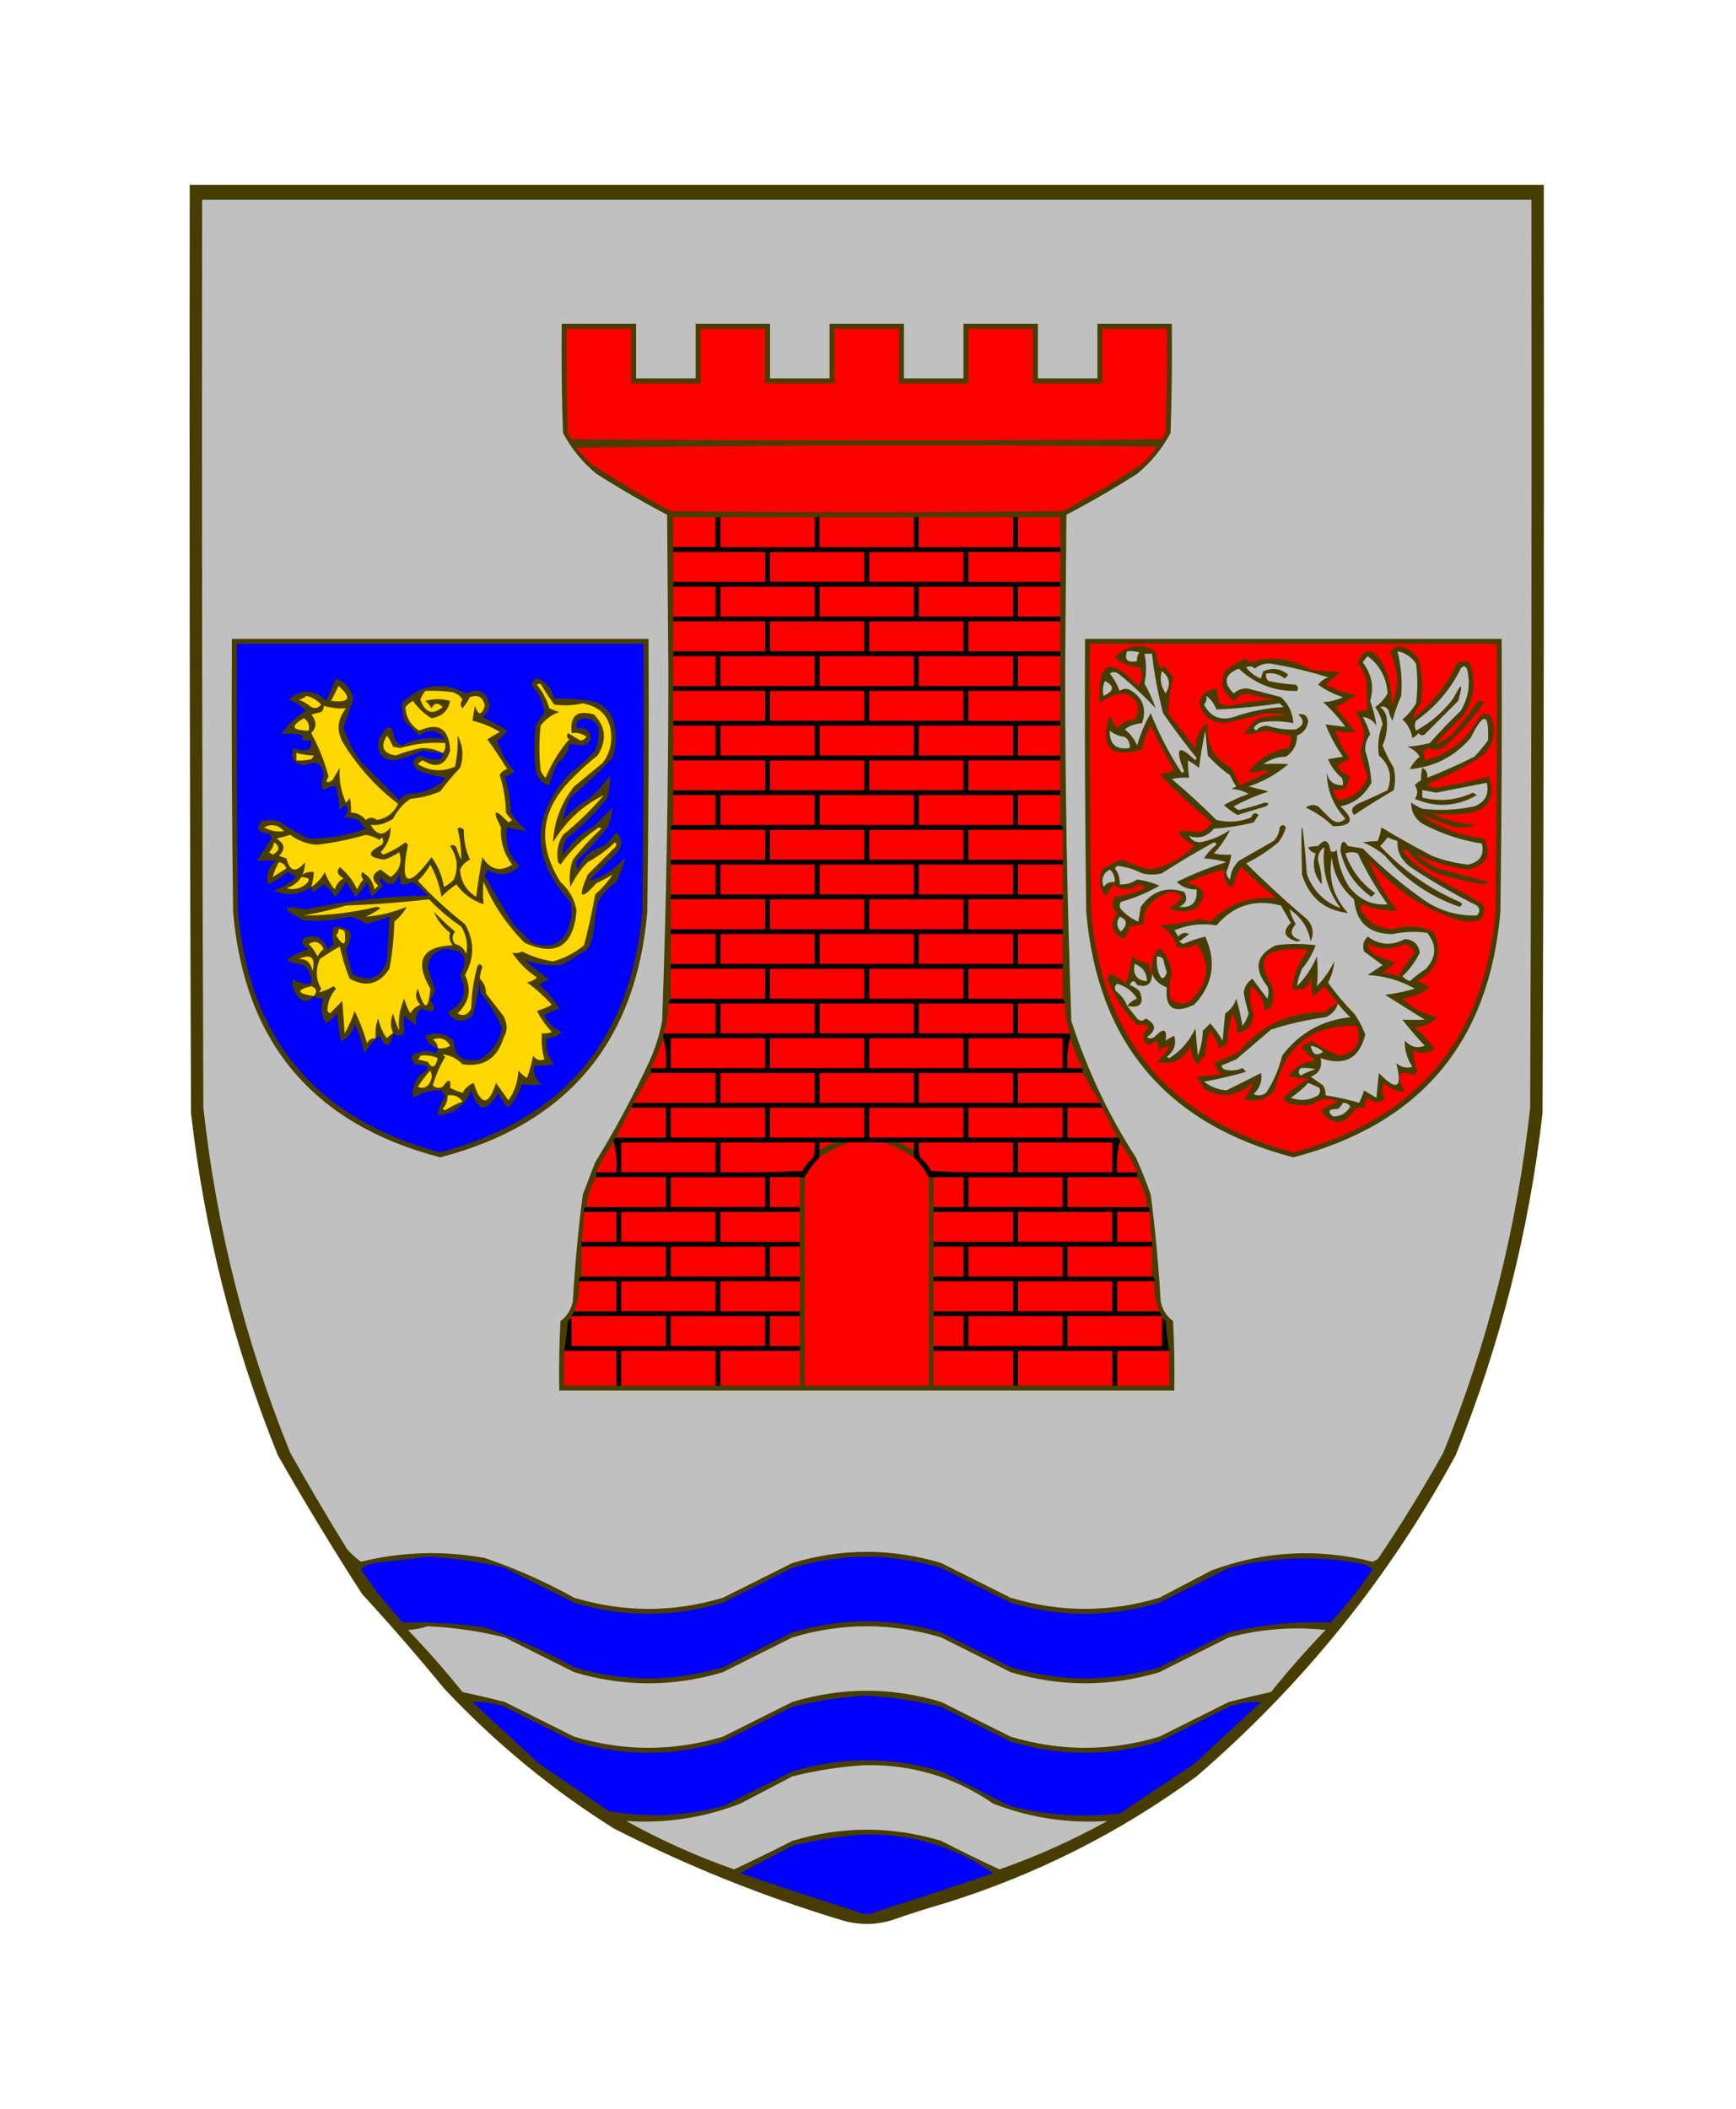
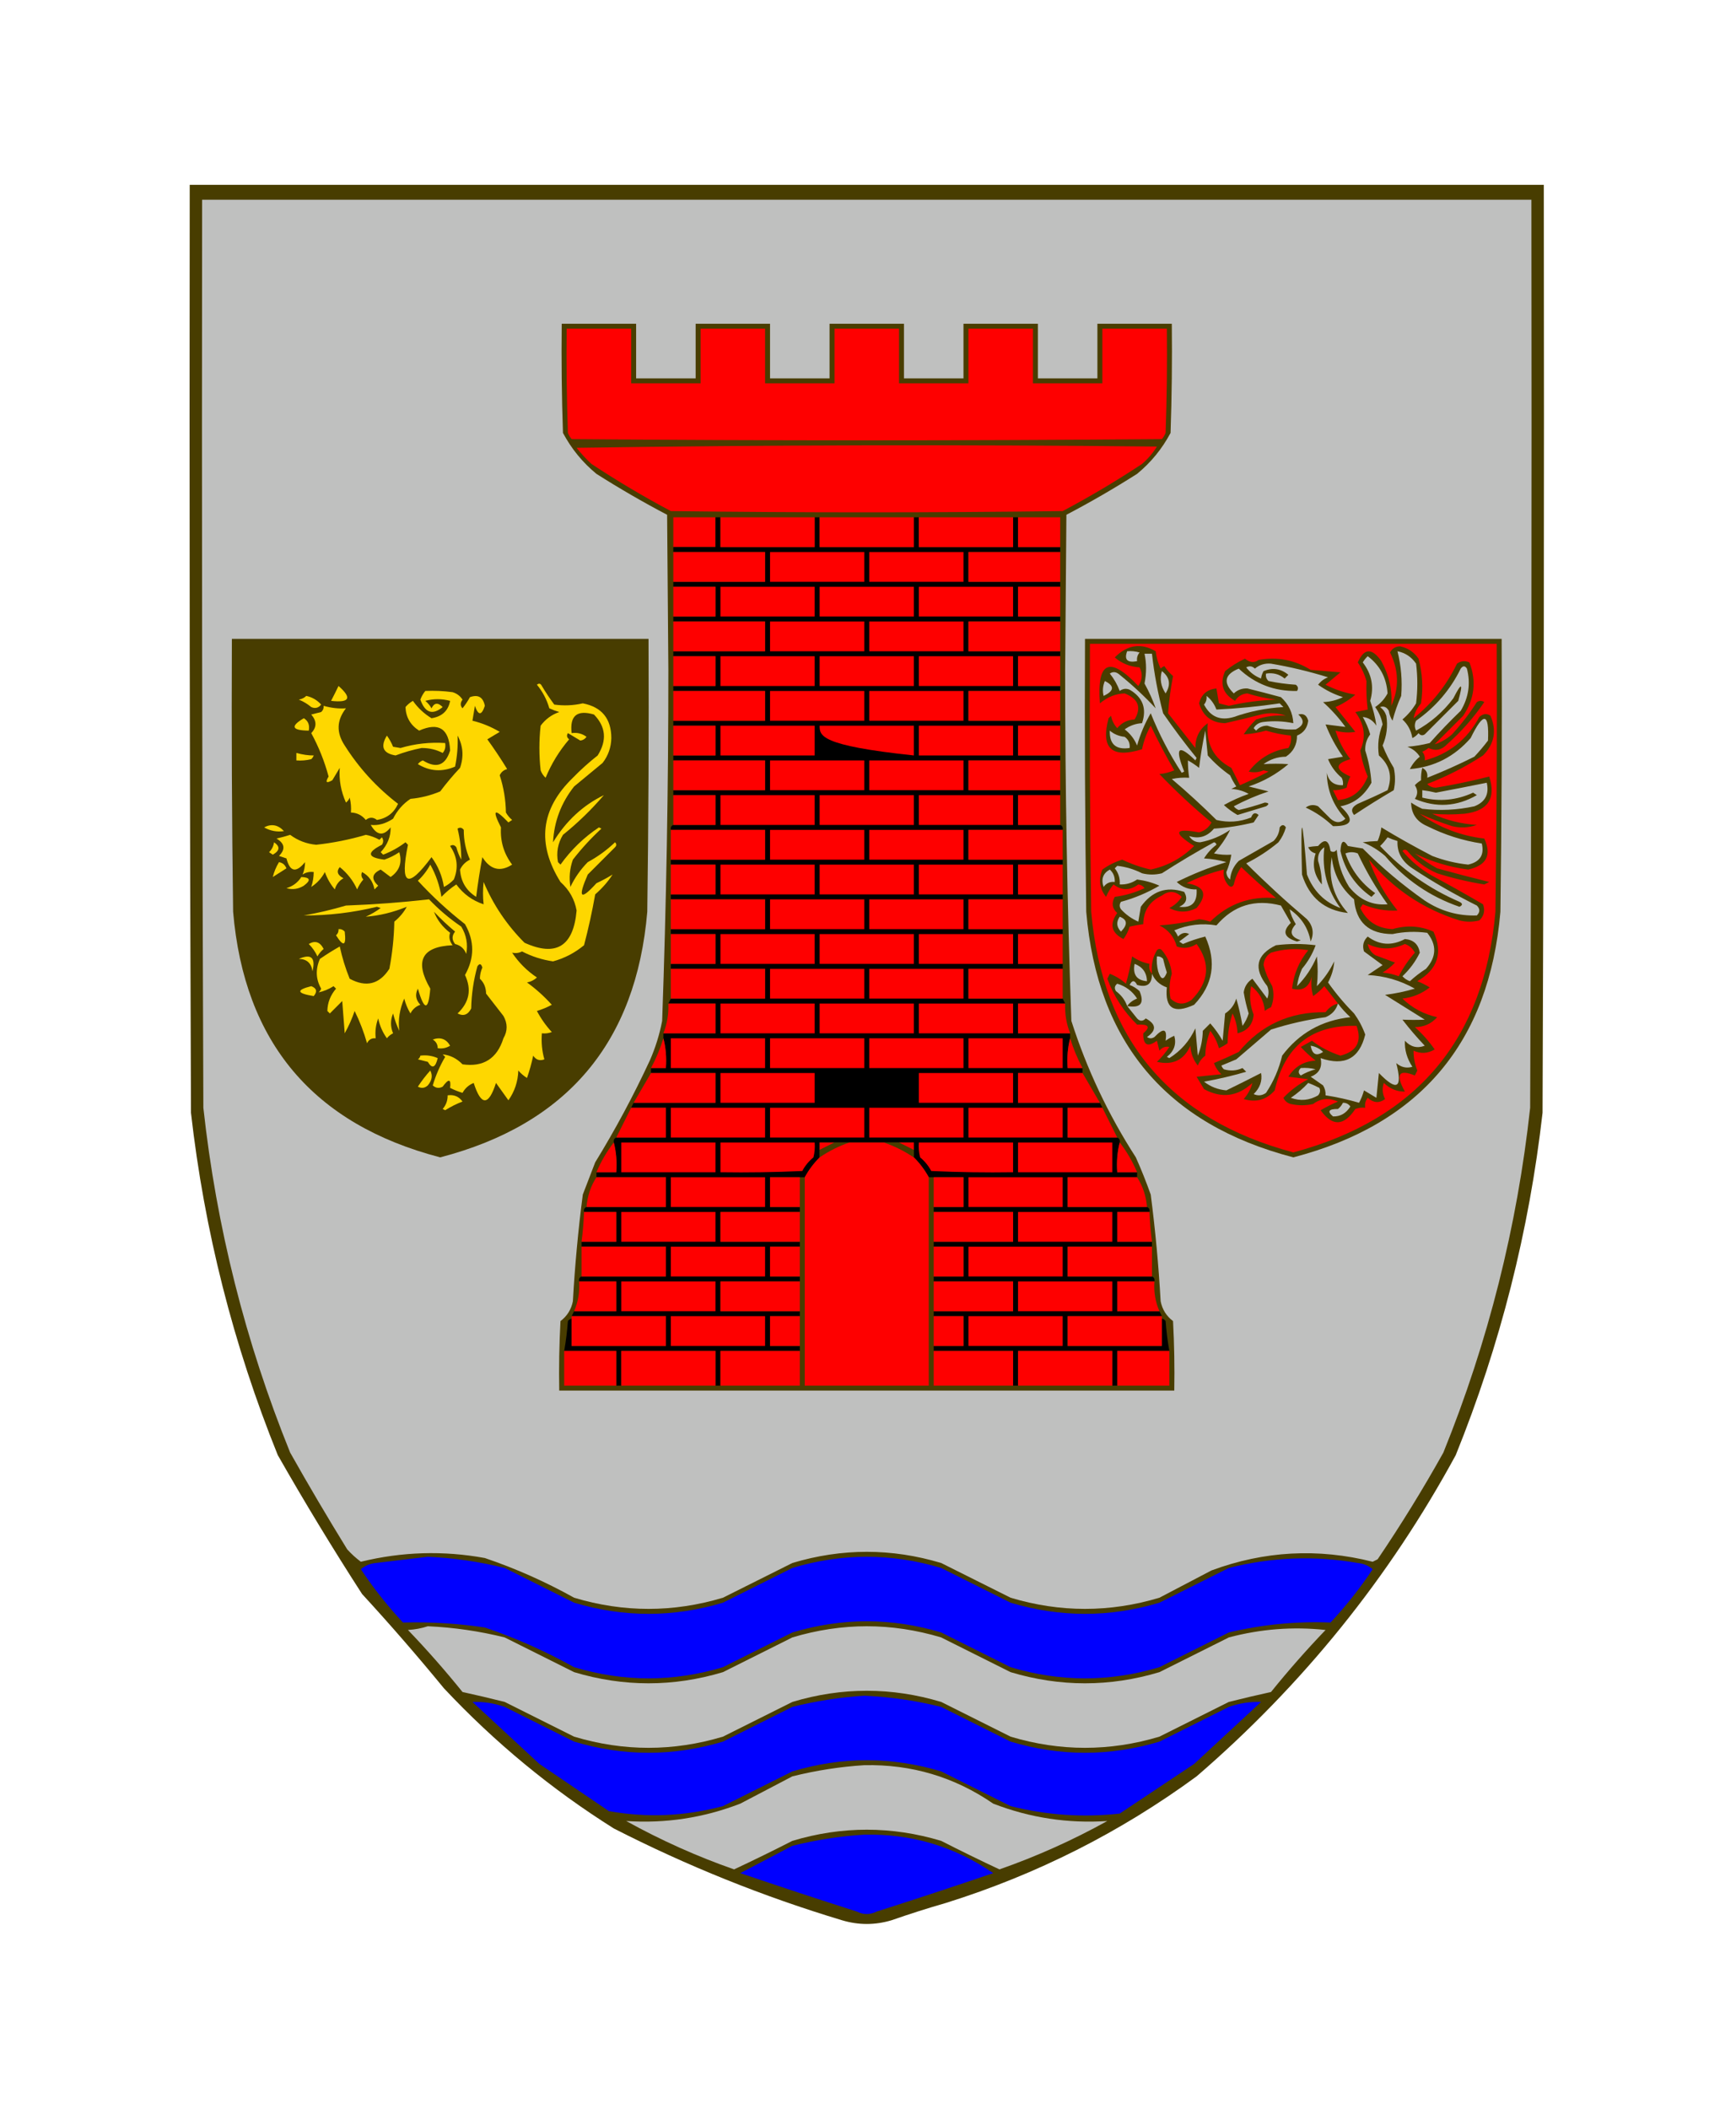
<svg xmlns="http://www.w3.org/2000/svg" version="1.1" width="700px" height="850px" style="shape-rendering:geometricPrecision; text-rendering:geometricPrecision; image-rendering:optimizeQuality; fill-rule:evenodd; clip-rule:evenodd">
  <g>
    <path style="opacity:1" fill="#483d00" d="M 76.5,74.5 C 258.5,74.5 440.5,74.5 622.5,74.5C 622.667,199.167 622.5,323.834 622,448.5C 616.593,496.127 604.927,542.127 587,586.5C 560.17,635.918 525.337,679.084 482.5,716C 451.746,738.544 418.079,755.544 381.5,767C 374.105,769.132 366.772,771.465 359.5,774C 352.833,776 346.167,776 339.5,774C 307.673,764.415 277.006,752.082 247.5,737C 222.337,721.187 199.504,702.354 179,680.5C 168.373,667.538 157.373,654.871 146,642.5C 134.177,624.199 122.844,605.532 112,586.5C 94.073,542.127 82.407,496.127 77,448.5C 76.5,323.834 76.333,199.167 76.5,74.5 Z" />
  </g>
  <g>
    <path style="opacity:1" fill="#bfc0bf" d="M 81.5,80.5 C 260.167,80.5 438.833,80.5 617.5,80.5C 617.667,202.5 617.5,324.5 617,446.5C 611.753,494.488 600.086,540.821 582,585.5C 573.793,600.21 564.959,614.543 555.5,628.5C 554.833,628.833 554.167,629.167 553.5,629.5C 531.467,623.951 509.8,625.118 488.5,633C 481.52,636.633 474.52,640.3 467.5,644C 447.5,650 427.5,650 407.5,644C 398.167,639.333 388.833,634.667 379.5,630C 359.5,624 339.5,624 319.5,630C 310.167,634.667 300.833,639.333 291.5,644C 271.5,650 251.5,650 231.5,644C 219.951,637.557 207.951,632.224 195.5,628C 178.762,624.94 162.095,625.44 145.5,629.5C 143.543,628.046 141.71,626.38 140,624.5C 132.068,611.632 124.401,598.632 117,585.5C 98.913,540.821 87.247,494.488 82,446.5C 81.5,324.5 81.333,202.5 81.5,80.5 Z" />
  </g>
  <g>
    <path style="opacity:1" fill="#493d00" d="M 226.5,130.5 C 236.5,130.5 246.5,130.5 256.5,130.5C 256.5,137.833 256.5,145.167 256.5,152.5C 264.5,152.5 272.5,152.5 280.5,152.5C 280.5,145.167 280.5,137.833 280.5,130.5C 290.5,130.5 300.5,130.5 310.5,130.5C 310.5,137.833 310.5,145.167 310.5,152.5C 318.5,152.5 326.5,152.5 334.5,152.5C 334.5,145.167 334.5,137.833 334.5,130.5C 344.5,130.5 354.5,130.5 364.5,130.5C 364.5,137.833 364.5,145.167 364.5,152.5C 372.5,152.5 380.5,152.5 388.5,152.5C 388.5,145.167 388.5,137.833 388.5,130.5C 398.5,130.5 408.5,130.5 418.5,130.5C 418.5,137.833 418.5,145.167 418.5,152.5C 426.5,152.5 434.5,152.5 442.5,152.5C 442.5,145.167 442.5,137.833 442.5,130.5C 452.5,130.5 462.5,130.5 472.5,130.5C 472.667,145.17 472.5,159.837 472,174.5C 468.574,180.921 464.074,186.421 458.5,191C 449.245,196.879 439.745,202.379 430,207.5C 429.833,228.333 429.667,249.167 429.5,270C 429.489,317.196 430.322,364.363 432,411.5C 438.247,430.994 446.914,449.328 458,466.5C 460.196,471.42 462.196,476.42 464,481.5C 465.857,495.776 467.19,510.109 468,524.5C 468.653,527.807 470.319,530.473 473,532.5C 473.5,541.827 473.666,551.161 473.5,560.5C 390.833,560.5 308.167,560.5 225.5,560.5C 225.334,551.161 225.5,541.827 226,532.5C 228.681,530.473 230.347,527.807 231,524.5C 231.81,510.109 233.143,495.776 235,481.5C 236.667,477.167 238.333,472.833 240,468.5C 248.097,455.311 255.43,441.644 262,427.5C 264.269,422.36 265.935,417.027 267,411.5C 268.678,364.363 269.511,317.196 269.5,270C 269.333,249.167 269.167,228.333 269,207.5C 259.255,202.379 249.755,196.879 240.5,191C 234.926,186.421 230.426,180.921 227,174.5C 226.5,159.837 226.333,145.17 226.5,130.5 Z" />
  </g>
  <g>
    <path style="opacity:1" fill="#fe0000" d="M 228.5,132.5 C 237.167,132.5 245.833,132.5 254.5,132.5C 254.5,139.833 254.5,147.167 254.5,154.5C 263.833,154.5 273.167,154.5 282.5,154.5C 282.5,147.167 282.5,139.833 282.5,132.5C 291.167,132.5 299.833,132.5 308.5,132.5C 308.5,139.833 308.5,147.167 308.5,154.5C 317.833,154.5 327.167,154.5 336.5,154.5C 336.5,147.167 336.5,139.833 336.5,132.5C 345.167,132.5 353.833,132.5 362.5,132.5C 362.5,139.833 362.5,147.167 362.5,154.5C 371.833,154.5 381.167,154.5 390.5,154.5C 390.5,147.167 390.5,139.833 390.5,132.5C 399.167,132.5 407.833,132.5 416.5,132.5C 416.5,139.833 416.5,147.167 416.5,154.5C 425.833,154.5 435.167,154.5 444.5,154.5C 444.5,147.167 444.5,139.833 444.5,132.5C 453.167,132.5 461.833,132.5 470.5,132.5C 470.667,146.504 470.5,160.504 470,174.5C 469.626,175.416 469.126,176.25 468.5,177C 389.167,177.667 309.833,177.667 230.5,177C 229.874,176.25 229.374,175.416 229,174.5C 228.5,160.504 228.333,146.504 228.5,132.5 Z" />
  </g>
  <g>
    <path style="opacity:1" fill="#fe0000" d="M 232.5,180.5 C 310.332,179.334 388.332,179.168 466.5,180C 464.874,182.628 462.874,184.961 460.5,187C 450.164,193.837 439.497,200.17 428.5,206C 375.833,206.667 323.167,206.667 270.5,206C 259.503,200.17 248.836,193.837 238.5,187C 236.266,184.937 234.266,182.771 232.5,180.5 Z" />
  </g>
  <g>
    <path style="opacity:1" fill="#fe0000" d="M 288.5,208.5 C 288.5,212.5 288.5,216.5 288.5,220.5C 282.833,220.5 277.167,220.5 271.5,220.5C 271.5,216.5 271.5,212.5 271.5,208.5C 277.167,208.5 282.833,208.5 288.5,208.5 Z" />
  </g>
  <g>
    <path style="opacity:1" fill="#000000" d="M 288.5,208.5 C 289.167,208.5 289.833,208.5 290.5,208.5C 290.5,212.5 290.5,216.5 290.5,220.5C 303.167,220.5 315.833,220.5 328.5,220.5C 328.5,216.5 328.5,212.5 328.5,208.5C 329.167,208.5 329.833,208.5 330.5,208.5C 330.5,212.5 330.5,216.5 330.5,220.5C 343.167,220.5 355.833,220.5 368.5,220.5C 368.5,216.5 368.5,212.5 368.5,208.5C 369.167,208.5 369.833,208.5 370.5,208.5C 370.5,212.5 370.5,216.5 370.5,220.5C 383.167,220.5 395.833,220.5 408.5,220.5C 408.5,216.5 408.5,212.5 408.5,208.5C 409.167,208.5 409.833,208.5 410.5,208.5C 410.5,212.5 410.5,216.5 410.5,220.5C 416.167,220.5 421.833,220.5 427.5,220.5C 427.5,221.167 427.5,221.833 427.5,222.5C 415.167,222.5 402.833,222.5 390.5,222.5C 390.5,226.5 390.5,230.5 390.5,234.5C 402.833,234.5 415.167,234.5 427.5,234.5C 427.5,235.167 427.5,235.833 427.5,236.5C 421.833,236.5 416.167,236.5 410.5,236.5C 410.5,240.5 410.5,244.5 410.5,248.5C 416.167,248.5 421.833,248.5 427.5,248.5C 427.5,249.167 427.5,249.833 427.5,250.5C 415.167,250.5 402.833,250.5 390.5,250.5C 390.5,254.5 390.5,258.5 390.5,262.5C 402.833,262.5 415.167,262.5 427.5,262.5C 427.5,263.167 427.5,263.833 427.5,264.5C 421.833,264.5 416.167,264.5 410.5,264.5C 410.5,268.5 410.5,272.5 410.5,276.5C 416.167,276.5 421.833,276.5 427.5,276.5C 427.5,277.167 427.5,277.833 427.5,278.5C 415.167,278.5 402.833,278.5 390.5,278.5C 390.5,282.5 390.5,286.5 390.5,290.5C 402.833,290.5 415.167,290.5 427.5,290.5C 427.5,291.167 427.5,291.833 427.5,292.5C 421.833,292.5 416.167,292.5 410.5,292.5C 410.5,296.5 410.5,300.5 410.5,304.5C 416.167,304.5 421.833,304.5 427.5,304.5C 427.5,305.167 427.5,305.833 427.5,306.5C 415.167,306.5 402.833,306.5 390.5,306.5C 390.5,310.5 390.5,314.5 390.5,318.5C 402.833,318.5 415.167,318.5 427.5,318.5C 427.5,319.167 427.5,319.833 427.5,320.5C 421.833,320.5 416.167,320.5 410.5,320.5C 410.5,324.5 410.5,328.5 410.5,332.5C 416.167,332.5 421.833,332.5 427.5,332.5C 428.338,332.842 428.672,333.508 428.5,334.5C 415.833,334.5 403.167,334.5 390.5,334.5C 390.5,338.5 390.5,342.5 390.5,346.5C 403.167,346.5 415.833,346.5 428.5,346.5C 428.5,347.167 428.5,347.833 428.5,348.5C 422.5,348.5 416.5,348.5 410.5,348.5C 410.5,352.5 410.5,356.5 410.5,360.5C 416.5,360.5 422.5,360.5 428.5,360.5C 428.5,361.167 428.5,361.833 428.5,362.5C 415.833,362.5 403.167,362.5 390.5,362.5C 390.5,366.5 390.5,370.5 390.5,374.5C 403.167,374.5 415.833,374.5 428.5,374.5C 428.5,375.167 428.5,375.833 428.5,376.5C 422.5,376.5 416.5,376.5 410.5,376.5C 410.5,380.5 410.5,384.5 410.5,388.5C 416.5,388.5 422.5,388.5 428.5,388.5C 428.5,389.167 428.5,389.833 428.5,390.5C 415.833,390.5 403.167,390.5 390.5,390.5C 390.5,394.5 390.5,398.5 390.5,402.5C 403.167,402.5 415.833,402.5 428.5,402.5C 428.833,403.167 429.167,403.833 429.5,404.5C 423.167,404.5 416.833,404.5 410.5,404.5C 410.5,408.5 410.5,412.5 410.5,416.5C 417.5,416.5 424.5,416.5 431.5,416.5C 431.5,417.167 431.5,417.833 431.5,418.5C 430.517,422.298 430.183,426.298 430.5,430.5C 432.5,430.5 434.5,430.5 436.5,430.5C 436.5,431.167 436.5,431.833 436.5,432.5C 427.833,432.5 419.167,432.5 410.5,432.5C 410.5,436.5 410.5,440.5 410.5,444.5C 421.5,444.5 432.5,444.5 443.5,444.5C 443.833,445.167 444.167,445.833 444.5,446.5C 439.833,446.5 435.167,446.5 430.5,446.5C 430.5,450.5 430.5,454.5 430.5,458.5C 437.167,458.5 443.833,458.5 450.5,458.5C 451.338,458.842 451.672,459.508 451.5,460.5C 450.517,464.298 450.183,468.298 450.5,472.5C 453.167,472.5 455.833,472.5 458.5,472.5C 458.5,473.167 458.5,473.833 458.5,474.5C 449.167,474.5 439.833,474.5 430.5,474.5C 430.5,478.5 430.5,482.5 430.5,486.5C 441.167,486.5 451.833,486.5 462.5,486.5C 463.338,486.842 463.672,487.508 463.5,488.5C 459.167,488.5 454.833,488.5 450.5,488.5C 450.5,492.5 450.5,496.5 450.5,500.5C 455.167,500.5 459.833,500.5 464.5,500.5C 464.5,501.167 464.5,501.833 464.5,502.5C 453.167,502.5 441.833,502.5 430.5,502.5C 430.5,506.5 430.5,510.5 430.5,514.5C 441.833,514.5 453.167,514.5 464.5,514.5C 465.338,514.842 465.672,515.508 465.5,516.5C 460.5,516.5 455.5,516.5 450.5,516.5C 450.5,520.5 450.5,524.5 450.5,528.5C 456.167,528.5 461.833,528.5 467.5,528.5C 467.833,529.167 468.167,529.833 468.5,530.5C 455.833,530.5 443.167,530.5 430.5,530.5C 430.5,534.5 430.5,538.5 430.5,542.5C 443.167,542.5 455.833,542.5 468.5,542.5C 468.5,538.833 468.5,535.167 468.5,531.5C 469.117,531.611 469.617,531.944 470,532.5C 470.304,536.548 470.804,540.548 471.5,544.5C 464.5,544.5 457.5,544.5 450.5,544.5C 450.5,549.167 450.5,553.833 450.5,558.5C 449.833,558.5 449.167,558.5 448.5,558.5C 448.5,553.833 448.5,549.167 448.5,544.5C 435.833,544.5 423.167,544.5 410.5,544.5C 410.5,549.167 410.5,553.833 410.5,558.5C 409.833,558.5 409.167,558.5 408.5,558.5C 408.5,553.833 408.5,549.167 408.5,544.5C 397.833,544.5 387.167,544.5 376.5,544.5C 376.5,543.833 376.5,543.167 376.5,542.5C 380.5,542.5 384.5,542.5 388.5,542.5C 388.5,538.5 388.5,534.5 388.5,530.5C 384.5,530.5 380.5,530.5 376.5,530.5C 376.5,529.833 376.5,529.167 376.5,528.5C 387.167,528.5 397.833,528.5 408.5,528.5C 408.5,524.5 408.5,520.5 408.5,516.5C 397.833,516.5 387.167,516.5 376.5,516.5C 376.5,515.833 376.5,515.167 376.5,514.5C 380.5,514.5 384.5,514.5 388.5,514.5C 388.5,510.5 388.5,506.5 388.5,502.5C 384.5,502.5 380.5,502.5 376.5,502.5C 376.5,501.833 376.5,501.167 376.5,500.5C 387.167,500.5 397.833,500.5 408.5,500.5C 408.5,496.5 408.5,492.5 408.5,488.5C 397.833,488.5 387.167,488.5 376.5,488.5C 376.5,487.833 376.5,487.167 376.5,486.5C 380.5,486.5 384.5,486.5 388.5,486.5C 388.5,482.5 388.5,478.5 388.5,474.5C 384.5,474.5 380.5,474.5 376.5,474.5C 375.833,474.5 375.167,474.5 374.5,474.5C 372.885,471.55 370.885,468.884 368.5,466.5C 368.5,465.5 368.5,464.5 368.5,463.5C 368.5,462.5 368.5,461.5 368.5,460.5C 366.5,460.5 364.5,460.5 362.5,460.5C 360.5,460.5 358.5,460.5 356.5,460.5C 351.833,460.5 347.167,460.5 342.5,460.5C 340.5,460.5 338.5,460.5 336.5,460.5C 334.5,460.5 332.5,460.5 330.5,460.5C 330.5,461.5 330.5,462.5 330.5,463.5C 330.5,464.5 330.5,465.5 330.5,466.5C 328.115,468.884 326.115,471.55 324.5,474.5C 323.833,474.5 323.167,474.5 322.5,474.5C 318.5,474.5 314.5,474.5 310.5,474.5C 310.5,478.5 310.5,482.5 310.5,486.5C 314.5,486.5 318.5,486.5 322.5,486.5C 322.5,487.167 322.5,487.833 322.5,488.5C 311.833,488.5 301.167,488.5 290.5,488.5C 290.5,492.5 290.5,496.5 290.5,500.5C 301.167,500.5 311.833,500.5 322.5,500.5C 322.5,501.167 322.5,501.833 322.5,502.5C 318.5,502.5 314.5,502.5 310.5,502.5C 310.5,506.5 310.5,510.5 310.5,514.5C 314.5,514.5 318.5,514.5 322.5,514.5C 322.5,515.167 322.5,515.833 322.5,516.5C 311.833,516.5 301.167,516.5 290.5,516.5C 290.5,520.5 290.5,524.5 290.5,528.5C 301.167,528.5 311.833,528.5 322.5,528.5C 322.5,529.167 322.5,529.833 322.5,530.5C 318.5,530.5 314.5,530.5 310.5,530.5C 310.5,534.5 310.5,538.5 310.5,542.5C 314.5,542.5 318.5,542.5 322.5,542.5C 322.5,543.167 322.5,543.833 322.5,544.5C 311.833,544.5 301.167,544.5 290.5,544.5C 290.5,549.167 290.5,553.833 290.5,558.5C 289.833,558.5 289.167,558.5 288.5,558.5C 288.5,553.833 288.5,549.167 288.5,544.5C 275.833,544.5 263.167,544.5 250.5,544.5C 250.5,549.167 250.5,553.833 250.5,558.5C 249.833,558.5 249.167,558.5 248.5,558.5C 248.5,553.833 248.5,549.167 248.5,544.5C 241.5,544.5 234.5,544.5 227.5,544.5C 228.196,540.548 228.696,536.548 229,532.5C 229.383,531.944 229.883,531.611 230.5,531.5C 230.5,535.167 230.5,538.833 230.5,542.5C 243.167,542.5 255.833,542.5 268.5,542.5C 268.5,538.5 268.5,534.5 268.5,530.5C 255.833,530.5 243.167,530.5 230.5,530.5C 230.833,529.833 231.167,529.167 231.5,528.5C 237.167,528.5 242.833,528.5 248.5,528.5C 248.5,524.5 248.5,520.5 248.5,516.5C 243.5,516.5 238.5,516.5 233.5,516.5C 233.328,515.508 233.662,514.842 234.5,514.5C 245.833,514.5 257.167,514.5 268.5,514.5C 268.5,510.5 268.5,506.5 268.5,502.5C 257.167,502.5 245.833,502.5 234.5,502.5C 234.5,501.833 234.5,501.167 234.5,500.5C 239.167,500.5 243.833,500.5 248.5,500.5C 248.5,496.5 248.5,492.5 248.5,488.5C 244.167,488.5 239.833,488.5 235.5,488.5C 235.328,487.508 235.662,486.842 236.5,486.5C 247.167,486.5 257.833,486.5 268.5,486.5C 268.5,482.5 268.5,478.5 268.5,474.5C 259.167,474.5 249.833,474.5 240.5,474.5C 240.5,473.833 240.5,473.167 240.5,472.5C 243.167,472.5 245.833,472.5 248.5,472.5C 248.817,468.298 248.483,464.298 247.5,460.5C 247.328,459.508 247.662,458.842 248.5,458.5C 255.167,458.5 261.833,458.5 268.5,458.5C 268.5,454.5 268.5,450.5 268.5,446.5C 263.833,446.5 259.167,446.5 254.5,446.5C 254.833,445.833 255.167,445.167 255.5,444.5C 266.5,444.5 277.5,444.5 288.5,444.5C 288.5,440.5 288.5,436.5 288.5,432.5C 279.833,432.5 271.167,432.5 262.5,432.5C 262.5,431.833 262.5,431.167 262.5,430.5C 264.5,430.5 266.5,430.5 268.5,430.5C 268.817,426.298 268.483,422.298 267.5,418.5C 267.5,417.833 267.5,417.167 267.5,416.5C 274.5,416.5 281.5,416.5 288.5,416.5C 288.5,412.5 288.5,408.5 288.5,404.5C 282.167,404.5 275.833,404.5 269.5,404.5C 269.833,403.833 270.167,403.167 270.5,402.5C 283.167,402.5 295.833,402.5 308.5,402.5C 308.5,398.5 308.5,394.5 308.5,390.5C 295.833,390.5 283.167,390.5 270.5,390.5C 270.5,389.833 270.5,389.167 270.5,388.5C 276.5,388.5 282.5,388.5 288.5,388.5C 288.5,384.5 288.5,380.5 288.5,376.5C 282.5,376.5 276.5,376.5 270.5,376.5C 270.5,375.833 270.5,375.167 270.5,374.5C 283.167,374.5 295.833,374.5 308.5,374.5C 308.5,370.5 308.5,366.5 308.5,362.5C 295.833,362.5 283.167,362.5 270.5,362.5C 270.5,361.833 270.5,361.167 270.5,360.5C 276.5,360.5 282.5,360.5 288.5,360.5C 288.5,356.5 288.5,352.5 288.5,348.5C 282.5,348.5 276.5,348.5 270.5,348.5C 270.5,347.833 270.5,347.167 270.5,346.5C 283.167,346.5 295.833,346.5 308.5,346.5C 308.5,342.5 308.5,338.5 308.5,334.5C 295.833,334.5 283.167,334.5 270.5,334.5C 270.328,333.508 270.662,332.842 271.5,332.5C 277.167,332.5 282.833,332.5 288.5,332.5C 288.5,328.5 288.5,324.5 288.5,320.5C 282.833,320.5 277.167,320.5 271.5,320.5C 271.5,319.833 271.5,319.167 271.5,318.5C 283.833,318.5 296.167,318.5 308.5,318.5C 308.5,314.5 308.5,310.5 308.5,306.5C 296.167,306.5 283.833,306.5 271.5,306.5C 271.5,305.833 271.5,305.167 271.5,304.5C 277.167,304.5 282.833,304.5 288.5,304.5C 288.5,300.5 288.5,296.5 288.5,292.5C 282.833,292.5 277.167,292.5 271.5,292.5C 271.5,291.833 271.5,291.167 271.5,290.5C 283.833,290.5 296.167,290.5 308.5,290.5C 308.5,286.5 308.5,282.5 308.5,278.5C 296.167,278.5 283.833,278.5 271.5,278.5C 271.5,277.833 271.5,277.167 271.5,276.5C 277.167,276.5 282.833,276.5 288.5,276.5C 288.5,272.5 288.5,268.5 288.5,264.5C 282.833,264.5 277.167,264.5 271.5,264.5C 271.5,263.833 271.5,263.167 271.5,262.5C 283.833,262.5 296.167,262.5 308.5,262.5C 308.5,258.5 308.5,254.5 308.5,250.5C 296.167,250.5 283.833,250.5 271.5,250.5C 271.5,249.833 271.5,249.167 271.5,248.5C 277.167,248.5 282.833,248.5 288.5,248.5C 288.5,244.5 288.5,240.5 288.5,236.5C 282.833,236.5 277.167,236.5 271.5,236.5C 271.5,235.833 271.5,235.167 271.5,234.5C 283.833,234.5 296.167,234.5 308.5,234.5C 308.5,230.5 308.5,226.5 308.5,222.5C 296.167,222.5 283.833,222.5 271.5,222.5C 271.5,221.833 271.5,221.167 271.5,220.5C 277.167,220.5 282.833,220.5 288.5,220.5C 288.5,216.5 288.5,212.5 288.5,208.5 Z" />
  </g>
  <g>
    <path style="opacity:1" fill="#fe0000" d="M 290.5,208.5 C 303.167,208.5 315.833,208.5 328.5,208.5C 328.5,212.5 328.5,216.5 328.5,220.5C 315.833,220.5 303.167,220.5 290.5,220.5C 290.5,216.5 290.5,212.5 290.5,208.5 Z" />
  </g>
  <g>
    <path style="opacity:1" fill="#fe0000" d="M 330.5,208.5 C 343.167,208.5 355.833,208.5 368.5,208.5C 368.5,212.5 368.5,216.5 368.5,220.5C 355.833,220.5 343.167,220.5 330.5,220.5C 330.5,216.5 330.5,212.5 330.5,208.5 Z" />
  </g>
  <g>
    <path style="opacity:1" fill="#fe0000" d="M 370.5,208.5 C 383.167,208.5 395.833,208.5 408.5,208.5C 408.5,212.5 408.5,216.5 408.5,220.5C 395.833,220.5 383.167,220.5 370.5,220.5C 370.5,216.5 370.5,212.5 370.5,208.5 Z" />
  </g>
  <g>
    <path style="opacity:1" fill="#fe0000" d="M 410.5,208.5 C 416.167,208.5 421.833,208.5 427.5,208.5C 427.5,212.5 427.5,216.5 427.5,220.5C 421.833,220.5 416.167,220.5 410.5,220.5C 410.5,216.5 410.5,212.5 410.5,208.5 Z" />
  </g>
  <g>
    <path style="opacity:1" fill="#fe0000" d="M 271.5,222.5 C 283.833,222.5 296.167,222.5 308.5,222.5C 308.5,226.5 308.5,230.5 308.5,234.5C 296.167,234.5 283.833,234.5 271.5,234.5C 271.5,230.5 271.5,226.5 271.5,222.5 Z" />
  </g>
  <g>
    <path style="opacity:1" fill="#fe0000" d="M 310.5,222.5 C 323.167,222.5 335.833,222.5 348.5,222.5C 348.5,226.5 348.5,230.5 348.5,234.5C 335.833,234.5 323.167,234.5 310.5,234.5C 310.5,230.5 310.5,226.5 310.5,222.5 Z" />
  </g>
  <g>
    <path style="opacity:1" fill="#fe0000" d="M 350.5,222.5 C 363.167,222.5 375.833,222.5 388.5,222.5C 388.5,226.5 388.5,230.5 388.5,234.5C 375.833,234.5 363.167,234.5 350.5,234.5C 350.5,230.5 350.5,226.5 350.5,222.5 Z" />
  </g>
  <g>
    <path style="opacity:1" fill="#fe0000" d="M 427.5,222.5 C 427.5,226.5 427.5,230.5 427.5,234.5C 415.167,234.5 402.833,234.5 390.5,234.5C 390.5,230.5 390.5,226.5 390.5,222.5C 402.833,222.5 415.167,222.5 427.5,222.5 Z" />
  </g>
  <g>
    <path style="opacity:1" fill="#fe0000" d="M 271.5,236.5 C 277.167,236.5 282.833,236.5 288.5,236.5C 288.5,240.5 288.5,244.5 288.5,248.5C 282.833,248.5 277.167,248.5 271.5,248.5C 271.5,244.5 271.5,240.5 271.5,236.5 Z" />
  </g>
  <g>
    <path style="opacity:1" fill="#fe0000" d="M 290.5,236.5 C 303.167,236.5 315.833,236.5 328.5,236.5C 328.5,240.5 328.5,244.5 328.5,248.5C 315.833,248.5 303.167,248.5 290.5,248.5C 290.5,244.5 290.5,240.5 290.5,236.5 Z" />
  </g>
  <g>
    <path style="opacity:1" fill="#fe0000" d="M 330.5,236.5 C 343.167,236.5 355.833,236.5 368.5,236.5C 368.5,240.5 368.5,244.5 368.5,248.5C 355.833,248.5 343.167,248.5 330.5,248.5C 330.5,244.5 330.5,240.5 330.5,236.5 Z" />
  </g>
  <g>
    <path style="opacity:1" fill="#fe0000" d="M 370.5,236.5 C 383.167,236.5 395.833,236.5 408.5,236.5C 408.5,240.5 408.5,244.5 408.5,248.5C 395.833,248.5 383.167,248.5 370.5,248.5C 370.5,244.5 370.5,240.5 370.5,236.5 Z" />
  </g>
  <g>
    <path style="opacity:1" fill="#fe0000" d="M 427.5,236.5 C 427.5,240.5 427.5,244.5 427.5,248.5C 421.833,248.5 416.167,248.5 410.5,248.5C 410.5,244.5 410.5,240.5 410.5,236.5C 416.167,236.5 421.833,236.5 427.5,236.5 Z" />
  </g>
  <g>
    <path style="opacity:1" fill="#fe0000" d="M 271.5,250.5 C 283.833,250.5 296.167,250.5 308.5,250.5C 308.5,254.5 308.5,258.5 308.5,262.5C 296.167,262.5 283.833,262.5 271.5,262.5C 271.5,258.5 271.5,254.5 271.5,250.5 Z" />
  </g>
  <g>
    <path style="opacity:1" fill="#fe0000" d="M 310.5,250.5 C 323.167,250.5 335.833,250.5 348.5,250.5C 348.5,254.5 348.5,258.5 348.5,262.5C 335.833,262.5 323.167,262.5 310.5,262.5C 310.5,258.5 310.5,254.5 310.5,250.5 Z" />
  </g>
  <g>
    <path style="opacity:1" fill="#fe0000" d="M 350.5,250.5 C 363.167,250.5 375.833,250.5 388.5,250.5C 388.5,254.5 388.5,258.5 388.5,262.5C 375.833,262.5 363.167,262.5 350.5,262.5C 350.5,258.5 350.5,254.5 350.5,250.5 Z" />
  </g>
  <g>
    <path style="opacity:1" fill="#fe0000" d="M 427.5,250.5 C 427.5,254.5 427.5,258.5 427.5,262.5C 415.167,262.5 402.833,262.5 390.5,262.5C 390.5,258.5 390.5,254.5 390.5,250.5C 402.833,250.5 415.167,250.5 427.5,250.5 Z" />
  </g>
  <g>
    <path style="opacity:1" fill="#483d00" d="M 93.5,257.5 C 149.5,257.5 205.5,257.5 261.5,257.5C 261.667,294.168 261.5,330.835 261,367.5C 256.508,420.16 228.675,453.16 177.5,466.5C 126.325,453.16 98.492,420.16 94,367.5C 93.5,330.835 93.333,294.168 93.5,257.5 Z" />
  </g>
  <g>
    <path style="opacity:1" fill="#483d00" d="M 437.5,257.5 C 493.5,257.5 549.5,257.5 605.5,257.5C 605.667,294.168 605.5,330.835 605,367.5C 600.508,420.16 572.675,453.16 521.5,466.5C 470.325,453.16 442.492,420.16 438,367.5C 437.5,330.835 437.333,294.168 437.5,257.5 Z" />
  </g>
  <g>
-     <path style="opacity:1" fill="#0000ff" d="M 95.5,259.5 C 150.167,259.5 204.833,259.5 259.5,259.5C 259.667,295.502 259.5,331.502 259,367.5C 254.478,418.856 227.311,451.189 177.5,464.5C 127.689,451.189 100.522,418.856 96,367.5C 95.5,331.502 95.333,295.502 95.5,259.5 Z" />
-   </g>
+     </g>
  <g>
    <path style="opacity:1" fill="#fe0000" d="M 439.5,259.5 C 494.167,259.5 548.833,259.5 603.5,259.5C 603.667,295.502 603.5,331.502 603,367.5C 598.478,418.856 571.311,451.189 521.5,464.5C 471.689,451.189 444.522,418.856 440,367.5C 439.5,331.502 439.333,295.502 439.5,259.5 Z" />
  </g>
  <g>
    <path style="opacity:1" fill="#483d00" d="M 539.5,404.5 C 537.675,402.197 535.842,399.864 534,397.5C 532.649,399.019 531.149,400.352 529.5,401.5C 528.728,398.865 528.562,396.199 529,393.5C 527.855,397.963 525.189,399.629 521,398.5C 521.61,392.768 523.777,387.602 527.5,383C 522.411,382.174 517.411,382.508 512.5,384C 510.643,385.182 509.643,386.849 509.5,389C 510.263,392.023 511.43,394.856 513,397.5C 513.777,400.429 513.61,403.263 512.5,406C 511.584,406.374 510.75,406.874 510,407.5C 509.661,403.332 507.828,399.998 504.5,397.5C 503.695,401.351 504.028,405.184 505.5,409C 505.124,413.043 502.958,415.543 499,416.5C 498.882,413.629 498.216,410.962 497,408.5C 495.738,412.313 495.071,416.313 495,420.5C 493.915,421.293 492.748,421.96 491.5,422.5C 490.777,419.93 489.61,417.597 488,415.5C 486.756,418.638 486.089,421.972 486,425.5C 484.615,426.551 483.615,427.884 483,429.5C 481.133,427.192 480.133,424.525 480,421.5C 477.403,427.297 472.903,429.463 466.5,428C 468.405,426.185 470.072,424.185 471.5,422C 469.953,421.667 468.62,422.167 467.5,423.5C 467.167,422.167 466.833,420.833 466.5,419.5C 462.73,422.243 460.897,421.243 461,416.5C 464.039,413.941 463.206,412.774 458.5,413C 453.117,407.735 449.117,401.568 446.5,394.5C 446.833,393.833 447.167,393.167 447.5,392.5C 449.918,393.457 452.084,394.791 454,396.5C 455.014,392.901 455.847,389.235 456.5,385.5C 458.662,387.02 460.995,388.02 463.5,388.5C 463.232,390.099 463.566,391.432 464.5,392.5C 464.107,389.07 464.773,385.904 466.5,383C 467.167,382.333 467.833,382.333 468.5,383C 470.809,385.715 472.143,388.882 472.5,392.5C 471.504,395.797 471.337,399.131 472,402.5C 474.627,404.988 477.46,405.155 480.5,403C 487.52,395.808 488.187,388.308 482.5,380.5C 479.916,382.153 477.249,382.486 474.5,381.5C 473.461,377.625 471.128,374.792 467.5,373C 472.911,372.64 478.244,371.806 483.5,370.5C 485.038,370.673 486.538,371.006 488,371.5C 495.296,364.278 504.13,361.111 514.5,362C 509.684,358.019 505.018,353.852 500.5,349.5C 499.051,351.611 498.051,353.944 497.5,356.5C 496.998,357.521 496.332,357.688 495.5,357C 493.771,355.211 493.104,353.044 493.5,350.5C 488.285,351.776 483.285,353.609 478.5,356C 485.738,357.192 487.072,360.526 482.5,366C 478.803,367.899 475.136,367.899 471.5,366C 473.585,364.959 475.252,363.459 476.5,361.5C 473.97,359.066 471.303,358.9 468.5,361C 463.54,363.282 461.04,367.116 461,372.5C 459.187,372.747 457.353,373.08 455.5,373.5C 454.948,375.333 454.115,377 453,378.5C 448.103,376.022 447.27,372.522 450.5,368C 448.442,366.192 448.108,364.025 449.5,361.5C 453.673,360.956 457.673,359.79 461.5,358C 460.892,357.13 460.059,356.63 459,356.5C 455.61,359.025 452.276,359.025 449,356.5C 447.748,358.001 446.748,359.668 446,361.5C 443.356,358.231 442.856,354.565 444.5,350.5C 446.945,348.722 449.611,347.389 452.5,346.5C 456.198,348.268 460.031,349.601 464,350.5C 470.729,349.051 476.563,345.884 481.5,341C 472.831,335.522 473.497,333.688 483.5,335.5C 485.754,334.876 487.421,333.543 488.5,331.5C 481.161,325.474 474.161,318.974 467.5,312C 469.577,311.808 471.577,311.308 473.5,310.5C 470.064,304.627 466.897,298.627 464,292.5C 462.335,295.513 461.168,298.68 460.5,302C 448.267,305.83 443.767,301.663 447,289.5C 447.333,289.167 447.667,288.833 448,288.5C 448.36,290.421 449.194,292.088 450.5,293.5C 452.295,291.297 454.629,290.131 457.5,290C 460.347,285.16 459.014,281.66 453.5,279.5C 449.943,279.588 446.61,280.921 443.5,283.5C 442.234,266.585 447.4,264.252 459,276.5C 460.631,274.045 460.797,271.545 459.5,269C 455.71,268.77 452.376,267.437 449.5,265C 454.573,259.87 460.073,259.037 466,262.5C 466.29,264.952 466.956,267.285 468,269.5C 468.414,269.043 468.914,268.709 469.5,268.5C 470.48,269.981 471.647,271.315 473,272.5C 472.037,277.44 471.371,282.44 471,287.5C 474.667,292.167 478.333,296.833 482,301.5C 481.965,297.249 483.631,293.916 487,291.5C 486.208,299.768 489.375,305.768 496.5,309.5C 497.662,311.824 498.829,314.158 500,316.5C 503.91,314.795 507.743,312.962 511.5,311C 510.833,310.833 510.167,310.667 509.5,310.5C 507.527,311.331 505.527,311.498 503.5,311C 507.601,305.695 512.934,302.529 519.5,301.5C 520.452,299.955 520.785,298.288 520.5,296.5C 517.115,296.154 513.782,295.488 510.5,294.5C 507.47,295.342 504.47,295.842 501.5,296C 502.939,293.775 504.606,291.775 506.5,290C 510.676,288.644 514.676,288.144 518.5,288.5C 515.216,287.343 511.882,287.176 508.5,288C 503.656,289.253 498.822,290.42 494,291.5C 488.601,291.379 485.101,288.712 483.5,283.5C 484.41,279.874 486.743,277.874 490.5,277.5C 490.841,279.49 491.174,281.49 491.5,283.5C 492.833,283.833 494.167,284.167 495.5,284.5C 501.737,283.063 508.071,282.229 514.5,282C 510.581,281.541 506.748,280.708 503,279.5C 500.849,279.643 499.182,280.643 498,282.5C 493.063,279.689 491.73,275.689 494,270.5C 496.485,268.481 499.152,266.815 502,265.5C 503.971,267.1 505.804,267.266 507.5,266C 515.054,264.653 522.054,265.986 528.5,270C 532.5,270.333 536.5,270.667 540.5,271C 538.5,272.667 536.5,274.333 534.5,276C 538.284,277.947 542.284,279.28 546.5,280C 544.099,282.062 541.433,283.729 538.5,285C 541.167,288.333 543.833,291.667 546.5,295C 543.808,295.43 541.141,295.263 538.5,294.5C 539.791,298.646 541.791,302.479 544.5,306C 538.181,307.813 538.181,310.146 544.5,313C 543.773,314.399 543.273,315.899 543,317.5C 541.006,318.279 539.172,318.613 537.5,318.5C 538.167,319.833 538.833,321.167 539.5,322.5C 545.202,322.013 549.202,318.847 551.5,313C 550.051,309.609 549.051,306.109 548.5,302.5C 550.885,297.127 550.218,291.961 546.5,287C 548.167,286.667 549.833,286.333 551.5,286C 551.027,282.249 550.861,278.416 551,274.5C 550.235,271.804 549.068,269.304 547.5,267C 550.037,261.218 553.203,261.051 557,266.5C 560.142,272.221 561.475,278.221 561,284.5C 564.219,277.348 564.052,270.181 560.5,263C 561.337,261.413 562.67,260.58 564.5,260.5C 567.655,261.15 570.155,262.817 572,265.5C 573.576,271.388 573.909,277.388 573,283.5C 571.398,285.369 570.398,287.369 570,289.5C 577.484,283.512 583.317,276.179 587.5,267.5C 589.074,266.369 590.741,266.202 592.5,267C 595.416,274.515 594.582,281.682 590,288.5C 586.167,292.333 582.333,296.167 578.5,300C 580.976,299.253 583.309,297.919 585.5,296C 589.216,291.952 592.55,287.618 595.5,283C 596.5,282.333 597.5,282.333 598.5,283C 594.215,289.286 589.215,294.952 583.5,300C 581.294,302.346 578.794,302.846 576,301.5C 575.25,302.126 574.416,302.626 573.5,303C 574.337,304.011 574.67,305.178 574.5,306.5C 584.287,303.893 591.62,298.06 596.5,289C 597.993,287.632 599.493,287.465 601,288.5C 603.582,294.512 602.582,299.845 598,304.5C 590.978,309.077 583.478,312.91 575.5,316C 576.43,316.991 577.596,317.491 579,317.5C 586.35,316.279 593.517,314.779 600.5,313C 603.323,321.875 599.99,326.875 590.5,328C 586.134,328.363 581.801,328.363 577.5,328C 583.201,330.607 589.201,332.107 595.5,332.5C 592.216,333.657 588.882,333.824 585.5,333C 580.926,331.53 576.592,329.863 572.5,328C 580.297,333.564 588.964,336.897 598.5,338C 601.575,344.682 599.408,348.848 592,350.5C 584.312,349.488 577.146,347.322 570.5,344C 573.328,346.248 576.328,348.248 579.5,350C 586.494,351.944 593.494,353.778 600.5,355.5C 599.833,355.833 599.167,356.167 598.5,356.5C 592.055,355.472 585.722,353.972 579.5,352C 574.785,349.973 570.785,346.973 567.5,343C 566.833,342.333 566.167,342.333 565.5,343C 568.916,347.087 572.916,350.42 577.5,353C 584.414,356.707 591.248,360.54 598,364.5C 598.896,367.025 598.396,369.192 596.5,371C 593.833,371.667 591.167,371.667 588.5,371C 573.912,366.455 561.745,358.288 552,346.5C 554.613,353.879 558.446,360.712 563.5,367C 558.67,367.268 554.004,366.435 549.5,364.5C 549.167,365 548.833,365.5 548.5,366C 551.075,371.391 555.408,374.224 561.5,374.5C 567.197,372.835 572.697,373.168 578,375.5C 581.906,384.043 579.739,390.71 571.5,395.5C 573.274,396.187 574.941,397.02 576.5,398C 573.277,400.541 569.61,402.041 565.5,402.5C 569.434,406.301 574.101,408.801 579.5,410C 577.124,412.68 574.124,414.013 570.5,414C 573.538,416.703 576.205,419.703 578.5,423C 575.711,424.664 572.877,424.83 570,423.5C 569.947,426.202 570.447,428.869 571.5,431.5C 571.167,432.167 570.833,432.833 570.5,433.5C 563.944,430.864 562.61,433.03 566.5,440C 563.259,440.026 560.426,438.859 558,436.5C 557.242,438.769 557.409,440.936 558.5,443C 556.169,444.751 553.836,444.585 551.5,442.5C 550.571,443.689 550.238,445.022 550.5,446.5C 549.127,446.343 547.793,446.51 546.5,447C 541.891,453.953 537.224,454.119 532.5,447.5C 534.769,446.185 537.102,445.018 539.5,444C 535.719,442.421 532.386,442.755 529.5,445C 526.5,445.667 523.5,445.667 520.5,445C 519.09,444.632 518.09,443.799 517.5,442.5C 520.385,439.454 523.718,436.954 527.5,435C 524.833,434.667 522.167,434.333 519.5,434C 522.07,429.922 525.736,427.755 530.5,427.5C 528.35,425.851 526.35,424.018 524.5,422C 526.01,421.15 527.51,420.317 529,419.5C 532.475,422.132 536.309,424.132 540.5,425.5C 547.077,423.817 549.244,419.817 547,413.5C 528.994,413.028 517.994,421.695 514,439.5C 510.692,443.327 506.526,444.494 501.5,443C 503.26,440.971 504.427,438.804 505,436.5C 499.099,442.01 492.599,442.843 485.5,439C 484.5,437.333 483.5,435.667 482.5,434C 485.833,433.667 489.167,433.333 492.5,433C 491.128,431.758 490.128,430.258 489.5,428.5C 492.865,427.099 496.199,425.599 499.5,424C 508.491,413.102 520.158,407.769 534.5,408C 535.789,406.198 537.456,405.031 539.5,404.5 Z" />
  </g>
  <g>
    <path style="opacity:1" fill="#bfc0bf" d="M 454.5,262.5 C 456.199,262.34 457.866,262.506 459.5,263C 458.663,264.011 458.33,265.178 458.5,266.5C 454.56,267.234 453.227,265.901 454.5,262.5 Z" />
  </g>
  <g>
    <path style="opacity:1" fill="#bfc0bf" d="M 454.5,405.5 C 459.894,406.446 461.561,404.446 459.5,399.5C 458.335,398.416 457.002,397.583 455.5,397C 456.5,395 457.5,395 458.5,397C 462.547,398.148 464.547,396.648 464.5,392.5C 465.65,395.146 467.65,396.979 470.5,398C 469.658,406.433 473.325,408.767 481.5,405C 489.126,396.969 490.626,387.802 486,377.5C 482.943,378.248 479.943,379.248 477,380.5C 476.5,380.167 476,379.833 475.5,379.5C 476.833,378.5 478.167,377.5 479.5,376.5C 477.939,375.653 476.439,375.986 475,377.5C 474.626,376.584 474.126,375.75 473.5,375C 479.032,372.686 484.698,372.02 490.5,373C 497.407,364.922 506.073,362.255 516.5,365C 517.833,367.333 519.167,369.667 520.5,372C 516.931,375.441 517.764,377.941 523,379.5C 523.5,379.333 524,379.167 524.5,379C 520.403,377.676 519.736,375.51 522.5,372.5C 521.253,370.503 520.419,368.503 520,366.5C 524.676,369.667 527.509,374 528.5,379.5C 529.946,376.178 529.446,373.178 527,370.5C 518.549,363.349 510.382,355.849 502.5,348C 507.175,345.664 511.508,342.831 515.5,339.5C 516.877,337.711 517.877,335.711 518.5,333.5C 517.726,332.289 516.893,332.289 516,333.5C 515.837,335.676 515.004,337.509 513.5,339C 508.833,341.667 504.167,344.333 499.5,347C 497.438,349.068 496.272,351.568 496,354.5C 495.056,353.737 494.556,352.737 494.5,351.5C 495.467,349.238 496.134,346.905 496.5,344.5C 494.143,344.663 491.81,344.497 489.5,344C 492.228,340.988 494.395,337.821 496,334.5C 492.347,336.993 488.347,338.66 484,339.5C 482.029,339.532 480.529,338.698 479.5,337C 483.429,338.248 486.762,337.248 489.5,334C 494.914,333.639 500.248,332.806 505.5,331.5C 506.167,330.5 506.833,329.5 507.5,328.5C 506.176,327.313 505.176,327.646 504.5,329.5C 499.907,331.326 495.241,331.659 490.5,330.5C 484.731,324.776 478.731,319.276 472.5,314C 474.81,313.503 477.143,313.337 479.5,313.5C 479.149,311.131 478.982,308.797 479,306.5C 480.586,307.376 482.086,308.376 483.5,309.5C 484.105,304.423 484.938,299.423 486,294.5C 486.333,297.833 486.667,301.167 487,304.5C 489.703,307.538 492.703,310.205 496,312.5C 496.707,314.081 497.54,315.581 498.5,317C 497.833,317.333 497.167,317.667 496.5,318C 499.043,318.14 501.377,318.806 503.5,320C 500.006,321.217 496.673,322.717 493.5,324.5C 495.204,326.041 497.037,327.375 499,328.5C 502.848,327.332 506.681,326.165 510.5,325C 511.888,324.111 511.722,323.611 510,323.5C 506.545,324.69 503.045,325.69 499.5,326.5C 498.692,326.192 498.025,325.692 497.5,325C 501.968,322.619 506.635,320.619 511.5,319C 508.833,318.333 506.167,317.667 503.5,317C 509.449,315.027 514.783,312.027 519.5,308C 516.144,307.785 512.811,307.785 509.5,308C 512.139,306.054 515.139,305.054 518.5,305C 521.5,303.027 523,300.194 523,296.5C 525.652,295.41 527.152,293.41 527.5,290.5C 526.919,288.276 525.586,287.443 523.5,288C 526.158,290.386 525.825,292.386 522.5,294C 518.61,294.241 514.777,293.741 511,292.5C 509.188,292.493 507.688,293.16 506.5,294.5C 506.167,294.167 505.833,293.833 505.5,293.5C 506.381,292.029 507.714,291.196 509.5,291C 513.524,290.503 517.524,290.669 521.5,291.5C 521.27,287.306 519.603,283.806 516.5,281C 512.011,279.78 507.511,278.613 503,277.5C 500.855,277.396 499.021,278.063 497.5,279.5C 493.083,275.166 493.75,271.833 499.5,269.5C 506.089,275.71 513.922,278.71 523,278.5C 523.617,277.551 523.451,276.718 522.5,276C 518.778,275.762 515.111,275.262 511.5,274.5C 510.614,273.675 510.281,272.675 510.5,271.5C 513.365,271.055 515.865,271.722 518,273.5C 518.5,273 519,272.5 519.5,272C 516.489,269.498 513.155,268.998 509.5,270.5C 508.897,271.635 508.564,272.635 508.5,273.5C 506.076,272.577 504.076,271.077 502.5,269C 503.784,268.316 504.951,268.483 506,269.5C 507.822,267.955 509.989,267.288 512.5,267.5C 520.318,268.831 527.985,270.664 535.5,273C 533.884,273.615 532.551,274.615 531.5,276C 534.596,278.215 537.929,279.881 541.5,281C 539.038,282.216 536.371,282.882 533.5,283C 536.87,286.035 539.87,289.368 542.5,293C 539.833,292.667 537.167,292.333 534.5,292C 536.31,296.62 538.643,300.954 541.5,305C 539.5,305.333 537.5,305.667 535.5,306C 536.723,308.944 538.556,311.444 541,313.5C 541.483,314.448 541.649,315.448 541.5,316.5C 537.893,316.621 535.727,314.955 535,311.5C 535.112,318.568 537.612,324.735 542.5,330C 540.586,331.827 538.586,331.827 536.5,330C 534.833,328.333 533.167,326.667 531.5,325C 529.741,324.202 528.074,324.369 526.5,325.5C 530.553,327.379 534.22,329.879 537.5,333C 545.367,333.07 546.367,330.404 540.5,325C 545.86,324.005 550.027,320.838 553,315.5C 552.707,311.104 551.874,306.771 550.5,302.5C 550.404,300.074 551.07,297.907 552.5,296C 551.802,293.546 550.802,291.213 549.5,289C 551.745,289.195 553.578,290.362 555,292.5C 554.529,289.177 553.695,285.843 552.5,282.5C 554.121,276.853 553.121,271.686 549.5,267C 550.047,266.075 550.713,265.242 551.5,264.5C 556.412,268.188 559.079,273.188 559.5,279.5C 558.281,281.768 556.615,283.601 554.5,285C 556.04,287.083 557.04,289.416 557.5,292C 555.874,296.048 555.374,300.215 556,304.5C 560.374,308.306 561.54,312.973 559.5,318.5C 555.577,320.423 551.577,322.256 547.5,324C 545.063,325.279 544.563,326.779 546,328.5C 551.217,325.022 556.55,321.689 562,318.5C 562.667,315.5 562.667,312.5 562,309.5C 560.205,306.57 558.705,303.57 557.5,300.5C 559.169,296.648 559.669,292.648 559,288.5C 558.535,287.069 557.701,285.903 556.5,285C 557.996,284.493 559.163,284.993 560,286.5C 560.219,287.938 560.719,289.271 561.5,290.5C 562.381,287.07 563.548,283.737 565,280.5C 565.486,274.425 564.986,268.425 563.5,262.5C 566.638,263.126 569.138,264.792 571,267.5C 571.667,272.833 571.667,278.167 571,283.5C 569.542,285.96 567.709,288.127 565.5,290C 567.668,291.965 569.002,294.465 569.5,297.5C 570.478,297.023 571.311,296.357 572,295.5C 572.718,296.451 573.551,296.617 574.5,296C 579,291.5 583.5,287 588,282.5C 590.088,275.144 589.422,274.811 586,281.5C 581.888,286.951 576.888,291.285 571,294.5C 570.333,293.167 570.333,291.833 571,290.5C 578.814,285.022 584.814,278.022 589,269.5C 589.893,268.289 590.726,268.289 591.5,269.5C 593.045,275.467 592.211,281.134 589,286.5C 584.651,290.682 580.485,295.015 576.5,299.5C 573.557,300.244 570.557,300.744 567.5,301C 569.67,301.811 571.337,303.145 572.5,305C 570.811,306.358 569.478,308.025 568.5,310C 578.238,309.213 586.405,305.047 593,297.5C 598.18,286.868 600.514,287.201 600,298.5C 598.285,300.759 596.452,302.926 594.5,305C 588.221,308.141 581.888,310.974 575.5,313.5C 575.778,311.654 575.111,310.32 573.5,309.5C 573.12,311.021 572.954,312.687 573,314.5C 572.075,315.047 571.242,315.713 570.5,316.5C 571.767,318.371 571.767,320.204 570.5,322C 579.077,325.658 587.411,325.158 595.5,320.5C 595,320.167 594.5,319.833 594,319.5C 587.389,322.549 580.556,323.216 573.5,321.5C 573.5,320.5 573.5,319.5 573.5,318.5C 575.342,318.723 577.175,319.057 579,319.5C 585.862,318.206 592.696,316.873 599.5,315.5C 600.542,320.133 598.875,323.299 594.5,325C 587.567,326.506 580.567,326.839 573.5,326C 571.919,325.293 570.419,324.46 569,323.5C 569.062,328.009 571.229,331.176 575.5,333C 582.5,336.507 589.833,338.84 597.5,340C 598.595,344.594 596.762,347.428 592,348.5C 587.012,347.969 582.178,346.802 577.5,345C 570.184,341.195 563.351,337.362 557,333.5C 556.749,335.433 556.249,337.266 555.5,339C 553.343,339.078 551.343,339.245 549.5,339.5C 552.824,340.828 555.824,342.661 558.5,345C 566.625,354.564 576.625,361.397 588.5,365.5C 589.833,364.833 589.833,364.167 588.5,363.5C 576.291,358.226 565.624,350.726 556.5,341C 557.618,339.926 558.618,338.76 559.5,337.5C 560.795,338.098 562.128,338.598 563.5,339C 563.277,343.538 565.277,347.205 569.5,350C 577.84,355.505 586.507,360.505 595.5,365C 596.833,366.333 596.833,367.667 595.5,369C 587.914,369.252 580.914,367.252 574.5,363C 565.581,356.752 557.248,349.752 549.5,342C 547.5,341.667 545.5,341.333 543.5,341C 541.738,338.199 540.738,338.865 540.5,343C 542.297,350.792 546.464,356.959 553,361.5C 553.5,361 554,360.5 554.5,360C 548.81,355.961 544.81,350.628 542.5,344C 544.167,343.333 545.833,343.333 547.5,344C 550.856,351.212 554.856,358.045 559.5,364.5C 553.366,365.04 548.199,362.706 544,357.5C 541.144,352.931 539.477,347.931 539,342.5C 538.282,343.451 537.449,343.617 536.5,343C 535.8,338.54 534.133,337.874 531.5,341C 529.915,341.085 528.582,341.251 527.5,341.5C 528.09,342.799 529.09,343.632 530.5,344C 529.015,348.567 529.849,352.734 533,356.5C 533.001,353.303 532.501,350.137 531.5,347C 531.258,344.652 532.092,342.818 534,341.5C 532.969,350.611 535.135,358.778 540.5,366C 534.086,363.655 529.586,359.155 527,352.5C 525.037,327.272 524.37,327.272 525,352.5C 527.942,361.795 534.109,366.961 543.5,368C 537.678,361.532 535.512,354.032 537,345.5C 537.741,352.411 540.741,358.077 546,362.5C 546.802,371.795 551.969,376.462 561.5,376.5C 566.143,375.517 570.809,375.35 575.5,376C 579.417,380.887 579.251,385.72 575,390.5C 572.691,391.975 570.524,393.642 568.5,395.5C 567.328,395.081 566.328,394.415 565.5,393.5C 568.441,390.733 570.775,387.567 572.5,384C 571.956,380.624 569.956,378.79 566.5,378.5C 561.194,381.316 556.194,380.983 551.5,377.5C 549.744,379.191 549.244,381.191 550,383.5C 552.5,385.333 555,387.167 557.5,389C 555.5,390.333 553.5,391.667 551.5,393C 558.299,393.351 564.633,395.185 570.5,398.5C 566.573,399.655 562.573,400.488 558.5,401C 563.833,404.333 569.167,407.667 574.5,411C 571.486,411.128 568.486,411.128 565.5,411C 568.313,414.647 571.313,418.147 574.5,421.5C 571.475,422.674 568.808,422.007 566.5,419.5C 566.308,423.12 567.308,426.62 569.5,430C 567.08,430.687 564.913,430.187 563,428.5C 565.621,438.689 563.287,440.022 556,432.5C 555.667,435.833 555.333,439.167 555,442.5C 553.333,441.5 551.667,440.5 550,439.5C 549.529,441.246 548.862,442.913 548,444.5C 543.543,443.191 539.043,442.191 534.5,441.5C 534.579,440.07 534.246,438.736 533.5,437.5C 531.833,436.333 530.167,435.167 528.5,434C 531.941,432.682 533.275,430.182 532.5,426.5C 542.149,429.846 548.149,426.679 550.5,417C 549.397,413.961 547.897,411.127 546,408.5C 542.143,404.611 538.643,400.444 535.5,396C 536.968,393.272 537.801,390.439 538,387.5C 536.206,391.224 533.873,394.558 531,397.5C 531.434,393.548 531.434,389.548 531,385.5C 529.084,390.067 526.418,394.067 523,397.5C 523.306,395.177 523.972,392.844 525,390.5C 527.391,387.667 529.224,384.5 530.5,381C 525.167,380.333 519.833,380.333 514.5,381C 506.512,384.867 505.345,390.367 511,397.5C 511.667,399.167 511.667,400.833 511,402.5C 509,399.833 507,397.167 505,394.5C 502.984,395.839 501.817,397.672 501.5,400C 501.977,402.888 502.644,405.721 503.5,408.5C 502.948,410.333 502.115,412 501,413.5C 500.38,409.779 499.547,406.112 498.5,402.5C 497.721,405.066 496.221,407.066 494,408.5C 493.667,412.167 493.333,415.833 493,419.5C 491.579,416.991 489.912,414.657 488,412.5C 487,413.5 486,414.5 485,415.5C 484.911,419.028 484.244,422.362 483,425.5C 482.667,421.833 482.333,418.167 482,414.5C 479.635,419.611 476.135,423.611 471.5,426.5C 471.167,426.333 470.833,426.167 470.5,426C 473.431,423.702 474.431,420.869 473.5,417.5C 472.252,418.04 471.085,418.707 470,419.5C 470.719,414.621 469.219,414.121 465.5,418C 464.5,418.667 463.5,418.667 462.5,418C 466.42,415.309 466.253,412.809 462,410.5C 460.817,411.731 459.651,411.731 458.5,410.5C 457.143,408.814 455.81,407.148 454.5,405.5 Z" />
  </g>
  <g>
    <path style="opacity:1" fill="#bfc0bf" d="M 461.5,263.5 C 462.5,263.5 463.5,263.5 464.5,263.5C 465.372,271.381 466.872,279.381 469,287.5C 473.257,293.679 477.757,299.679 482.5,305.5C 482.333,305.833 482.167,306.167 482,306.5C 475.104,299.772 473.604,301.272 477.5,311C 477.167,311.167 476.833,311.333 476.5,311.5C 471.538,303.909 467.371,295.909 464,287.5C 461.609,291.613 459.776,295.946 458.5,300.5C 457.42,297.879 455.753,295.712 453.5,294C 455.569,292.477 457.903,291.643 460.5,291.5C 462.48,285.603 460.813,281.103 455.5,278C 454.101,277.405 452.768,277.572 451.5,278.5C 450.539,275.945 449.206,273.612 447.5,271.5C 448.79,270.592 450.123,270.759 451.5,272C 456.634,276.133 461.468,280.633 466,285.5C 464.853,282.191 463.353,278.858 461.5,275.5C 462.322,271.297 462.322,267.297 461.5,263.5 Z" />
  </g>
  <g>
    <path style="opacity:1" fill="#fe0000" d="M 271.5,264.5 C 277.167,264.5 282.833,264.5 288.5,264.5C 288.5,268.5 288.5,272.5 288.5,276.5C 282.833,276.5 277.167,276.5 271.5,276.5C 271.5,272.5 271.5,268.5 271.5,264.5 Z" />
  </g>
  <g>
    <path style="opacity:1" fill="#fe0000" d="M 290.5,264.5 C 303.167,264.5 315.833,264.5 328.5,264.5C 328.5,268.5 328.5,272.5 328.5,276.5C 315.833,276.5 303.167,276.5 290.5,276.5C 290.5,272.5 290.5,268.5 290.5,264.5 Z" />
  </g>
  <g>
    <path style="opacity:1" fill="#fe0000" d="M 330.5,264.5 C 343.167,264.5 355.833,264.5 368.5,264.5C 368.5,268.5 368.5,272.5 368.5,276.5C 355.833,276.5 343.167,276.5 330.5,276.5C 330.5,272.5 330.5,268.5 330.5,264.5 Z" />
  </g>
  <g>
    <path style="opacity:1" fill="#fe0000" d="M 370.5,264.5 C 383.167,264.5 395.833,264.5 408.5,264.5C 408.5,268.5 408.5,272.5 408.5,276.5C 395.833,276.5 383.167,276.5 370.5,276.5C 370.5,272.5 370.5,268.5 370.5,264.5 Z" />
  </g>
  <g>
    <path style="opacity:1" fill="#fe0000" d="M 427.5,264.5 C 427.5,268.5 427.5,272.5 427.5,276.5C 421.833,276.5 416.167,276.5 410.5,276.5C 410.5,272.5 410.5,268.5 410.5,264.5C 416.167,264.5 421.833,264.5 427.5,264.5 Z" />
  </g>
  <g>
    <path style="opacity:1" fill="#bfc0bf" d="M 468.5,270.5 C 471.699,272.978 472.199,275.978 470,279.5C 468.069,276.603 467.569,273.603 468.5,270.5 Z" />
  </g>
  <g>
    <path style="opacity:1" fill="#483d00" d="M 178.5,303.5 C 175.807,303.428 173.14,303.095 170.5,302.5C 166.847,304.238 163.014,305.571 159,306.5C 153.447,305.938 151.447,302.938 153,297.5C 156.294,291.714 158.294,291.714 159,297.5C 159.667,298.833 160.667,299.833 162,300.5C 167.57,297.594 173.403,296.761 179.5,298C 176.448,294.089 172.948,293.589 169,296.5C 167,294.5 165,292.5 163,290.5C 162.386,288.121 162.053,285.788 162,283.5C 169.641,275.781 178.308,274.448 188,279.5C 193.318,277.127 196.485,278.793 197.5,284.5C 197.124,286.383 196.124,287.883 194.5,289C 197.994,290.579 201.327,292.413 204.5,294.5C 203.5,296.167 202.167,297.5 200.5,298.5C 201.913,303.158 204.247,307.324 207.5,311C 206.377,312.044 205.044,312.71 203.5,313C 205.108,317.648 205.942,322.481 206,327.5C 207.812,330.28 209.979,332.78 212.5,335C 209.888,334.641 207.221,334.141 204.5,333.5C 203.41,339.613 205.077,344.779 209.5,349C 205.529,352.925 201.196,353.425 196.5,350.5C 196.264,351.247 195.93,352.08 195.5,353C 199.194,359.55 203.027,366.05 207,372.5C 209.5,375 212,377.5 214.5,380C 222.622,382.852 227.789,380.019 230,371.5C 230.667,368.833 230.667,366.167 230,363.5C 213.941,345.993 213.941,328.659 230,311.5C 233.632,308.87 236.965,305.87 240,302.5C 241.368,299.262 241.701,295.928 241,292.5C 238.872,289.542 236.206,288.876 233,290.5C 232.517,291.448 232.351,292.448 232.5,293.5C 236.509,293.014 238.342,294.68 238,298.5C 237.044,299.894 235.711,300.561 234,300.5C 232.45,300.05 230.95,299.883 229.5,300C 229.294,302.865 227.794,305.365 225,307.5C 223.4,310.334 222.234,313.334 221.5,316.5C 218.435,315.603 216.602,313.603 216,310.5C 215.333,304.5 215.333,298.5 216,292.5C 216.972,290.695 218.139,289.028 219.5,287.5C 219.165,283.167 217.498,279.5 214.5,276.5C 214.434,274.734 215.268,273.734 217,273.5C 220.445,275.113 222.612,277.78 223.5,281.5C 229.226,281.408 234.892,281.908 240.5,283C 244.944,285.111 247.444,288.611 248,293.5C 248.658,297.572 248.325,301.572 247,305.5C 241.635,311.199 235.969,316.533 230,321.5C 228.646,324.505 227.646,327.505 227,330.5C 229.963,327.089 233.463,324.256 237.5,322C 240.704,319.131 243.537,315.965 246,312.5C 246.007,315.479 245.673,318.479 245,321.5C 240.29,327.509 234.957,332.842 229,337.5C 227.41,339.65 226.743,341.983 227,344.5C 230.214,339.618 234.381,335.785 239.5,333C 242,330.5 244.5,328 247,325.5C 246.782,328.179 246.115,330.845 245,333.5C 241.368,338.134 237.368,342.467 233,346.5C 232.333,347.833 232.333,349.167 233,350.5C 234.902,345.6 238.402,342.433 243.5,341C 245.351,339.316 247.018,337.483 248.5,335.5C 250.954,337.876 251.121,340.543 249,343.5C 245.167,347.333 241.333,351.167 237.5,355C 243.252,353.522 248.086,350.355 252,345.5C 251.362,348.909 250.196,352.242 248.5,355.5C 245.478,357.688 242.978,360.355 241,363.5C 240.333,368.167 239.667,372.833 239,377.5C 238.55,379.519 237.717,381.352 236.5,383C 233.167,385 229.833,387 226.5,389C 221.265,389.432 216.265,388.765 211.5,387C 214.833,389.667 218.167,392.333 221.5,395C 219.956,395.29 218.623,395.956 217.5,397C 220.731,399.727 223.397,402.894 225.5,406.5C 223.5,407.333 221.5,408.167 219.5,409C 220.898,412.261 223.231,414.595 226.5,416C 224.842,417.663 222.842,418.496 220.5,418.5C 219.9,422.516 220.9,426.016 223.5,429C 220.854,429.497 218.187,429.664 215.5,429.5C 214.959,432.652 215.959,435.152 218.5,437C 215.764,437.422 213.098,437.422 210.5,437C 209.312,440.544 207.478,443.71 205,446.5C 203.171,444.844 201.837,442.844 201,440.5C 196.302,448.543 192.635,448.209 190,439.5C 187.619,445.716 183.119,449.05 176.5,449.5C 176.798,446.735 177.798,444.235 179.5,442C 178.874,441.25 178.374,440.416 178,439.5C 174.102,439.282 170.268,440.282 166.5,442.5C 166.131,439.402 166.964,436.402 169,433.5C 173.852,430.806 173.352,429.306 167.5,429C 164.937,426.474 165.603,424.807 169.5,424C 171.568,423.313 173.568,423.48 175.5,424.5C 176.298,424.043 176.631,423.376 176.5,422.5C 173.879,421.879 172.212,420.212 171.5,417.5C 175.866,415.738 179.699,416.405 183,419.5C 183.169,425.886 186.669,428.386 193.5,427C 198.197,424.13 201.197,419.964 202.5,414.5C 200.336,409.486 197.503,404.819 194,400.5C 193.505,398.527 193.338,396.527 193.5,394.5C 192.989,399.495 191.989,404.495 190.5,409.5C 186.621,412.529 183.288,412.029 180.5,408C 187.09,404.642 188.756,399.642 185.5,393C 189.295,386.282 187.295,382.782 179.5,382.5C 175.22,383.277 172.887,385.777 172.5,390C 173.422,392.961 174.422,395.961 175.5,399C 175.097,400.473 174.43,401.806 173.5,403C 176.46,407.404 175.293,408.571 170,406.5C 167.903,408.247 167.237,410.58 168,413.5C 166.333,412.167 164.667,410.833 163,409.5C 162.845,411.856 162.845,414.189 163,416.5C 161.51,417.728 160.01,417.728 158.5,416.5C 157.441,422.428 155.607,422.761 153,417.5C 150.655,419.514 148.655,421.847 147,424.5C 146.066,420.363 144.732,416.363 143,412.5C 142.482,415.946 140.648,418.279 137.5,419.5C 136.675,415.878 136.175,412.211 136,408.5C 134.649,410.019 133.149,411.352 131.5,412.5C 129.426,409.303 129.093,405.969 130.5,402.5C 129.041,402.567 127.708,402.234 126.5,401.5C 125.341,403.377 123.674,403.877 121.5,403C 118.759,400.77 117.592,397.936 118,394.5C 120.228,396.113 122.728,396.78 125.5,396.5C 125.693,393.525 124.693,391.025 122.5,389C 120.048,388.71 117.715,388.044 115.5,387C 118.226,384.97 121.226,383.47 124.5,382.5C 122.02,381.585 121.353,380.085 122.5,378C 127.261,376.465 130.427,377.965 132,382.5C 132.75,381.874 133.584,381.374 134.5,381C 133.864,378.606 133.864,376.106 134.5,373.5C 141.555,373.471 143.221,376.471 139.5,382.5C 140.226,385.852 141.059,389.185 142,392.5C 148.48,396.182 153.146,394.516 156,387.5C 156.422,381.425 156.755,375.425 157,369.5C 153.88,370.573 150.713,371.573 147.5,372.5C 145.651,370.826 143.484,369.826 141,369.5C 134.891,370.945 128.725,371.445 122.5,371C 113.091,366.151 113.424,364.651 123.5,366.5C 139.617,363.047 155.951,361.214 172.5,361C 170.65,358.982 168.65,357.149 166.5,355.5C 164.929,356.309 163.262,356.643 161.5,356.5C 161.657,355.127 161.49,353.793 161,352.5C 159.249,357.314 156.749,357.648 153.5,353.5C 152.895,354.587 153.228,355.754 154.5,357C 153,358.5 151.5,360 150,361.5C 149.333,359.5 148.667,357.5 148,355.5C 146.732,357.717 145.232,359.717 143.5,361.5C 142.167,359.5 140.833,357.5 139.5,355.5C 138.243,357.679 136.743,359.679 135,361.5C 133.959,359.415 132.459,357.748 130.5,356.5C 129.167,357.5 127.833,358.5 126.5,359.5C 125.702,359.043 125.369,358.376 125.5,357.5C 120.919,360.852 115.919,361.352 110.5,359C 113.87,357.654 116.87,355.821 119.5,353.5C 118.372,352.738 117.205,352.071 116,351.5C 113.579,353.594 110.912,355.26 108,356.5C 107.041,352.579 108.208,349.412 111.5,347C 108.8,346.747 106.133,346.747 103.5,347C 105.506,343.983 107.506,340.983 109.5,338C 109.355,337.228 109.022,336.561 108.5,336C 103.977,335.713 102.977,334.047 105.5,331C 107.833,330.333 110.167,330.333 112.5,331C 116.275,333.624 120.275,335.957 124.5,338C 132.398,338.087 140.065,336.754 147.5,334C 146.382,332.926 145.382,331.76 144.5,330.5C 142.412,329.821 140.412,329.488 138.5,329.5C 140.333,328.032 140.666,326.365 139.5,324.5C 138.522,324.977 137.689,325.643 137,326.5C 136.788,323.242 136.288,320.076 135.5,317C 133.744,316.86 132.078,317.36 130.5,318.5C 129.394,316.716 129.394,314.882 130.5,313C 130.184,307.787 127.684,306.287 123,308.5C 118.431,308.016 116.931,305.682 118.5,301.5C 120.432,302.52 122.432,302.687 124.5,302C 125.337,300.989 125.67,299.822 125.5,298.5C 124.127,298.657 122.793,298.49 121.5,298C 122.634,296.984 122.301,296.317 120.5,296C 118.102,295.626 115.769,295.626 113.5,296C 116.024,291.976 119.358,288.809 123.5,286.5C 121.488,284.545 119.154,283.045 116.5,282C 121.564,277.502 126.564,277.669 131.5,282.5C 132.833,279.5 134.167,276.5 135.5,273.5C 139.217,274.92 141.55,277.587 142.5,281.5C 141.305,285.389 139.971,289.222 138.5,293C 140.063,298.291 142.563,303.125 146,307.5C 151,312.5 156,317.5 161,322.5C 161.903,321.299 163.069,320.465 164.5,320C 170.07,319.907 174.903,318.074 179,314.5C 179.167,314.167 179.333,313.833 179.5,313.5C 175.698,312.903 172.032,311.903 168.5,310.5C 165.746,308.002 166.08,306.002 169.5,304.5C 172.028,305.942 174.695,306.442 177.5,306C 178.252,305.329 178.586,304.496 178.5,303.5 Z" />
  </g>
  <g>
    <path style="opacity:1" fill="#bfc0bf" d="M 445.5,274.5 C 449.486,276.473 449.32,278.473 445,280.5C 444.51,278.455 444.677,276.455 445.5,274.5 Z" />
  </g>
  <g>
    <path style="opacity:1" fill="#fed700" d="M 193.5,394.5 C 193.519,392.94 193.852,391.44 194.5,390C 194.026,388.392 193.359,388.226 192.5,389.5C 190.954,395.04 190.12,400.706 190,406.5C 188.677,409.059 186.843,409.725 184.5,408.5C 189.245,404.024 190.245,398.858 187.5,393C 191.369,386.122 191.369,379.289 187.5,372.5C 180.664,367.162 174.331,361.329 168.5,355C 170.53,353.104 172.197,350.937 173.5,348.5C 175.76,352.524 177.26,356.858 178,361.5C 179.815,359.595 181.815,357.928 184,356.5C 186.849,360.357 190.515,363.023 195,364.5C 194.68,361.54 194.68,358.54 195,355.5C 198.903,364.738 204.403,372.904 211.5,380C 224.244,385.775 231.244,381.442 232.5,367C 231.703,362.502 229.536,358.669 226,355.5C 216.352,340.071 218.019,326.071 231,313.5C 234.145,310.266 237.478,307.266 241,304.5C 244.809,298.431 244.309,292.931 239.5,288C 232.673,285.997 229.673,288.497 230.5,295.5C 232.75,295.181 234.75,295.681 236.5,297C 235.892,297.87 235.059,298.37 234,298.5C 232.343,297.516 230.677,296.516 229,295.5C 228.383,296.449 228.549,297.282 229.5,298C 225.508,302.659 222.342,307.826 220,313.5C 219.085,312.672 218.419,311.672 218,310.5C 217.333,304.5 217.333,298.5 218,292.5C 219.938,289.894 222.438,288.061 225.5,287C 224.128,286.598 222.795,286.098 221.5,285.5C 220.488,281.975 218.821,278.808 216.5,276C 217.332,275.312 217.998,275.479 218.5,276.5C 220.043,279.086 221.709,281.586 223.5,284C 227.351,284.54 231.185,284.374 235,283.5C 242.644,284.981 246.477,289.648 246.5,297.5C 246.421,301.238 245.254,304.572 243,307.5C 239.167,310.667 235.333,313.833 231.5,317C 226.261,323.635 223.428,331.135 223,339.5C 228.253,330.903 235.086,324.57 243.5,320.5C 238.483,326.351 232.983,331.684 227,336.5C 224.928,339.932 224.262,343.598 225,347.5C 225.333,347.833 225.667,348.167 226,348.5C 230.305,342.502 235.472,337.502 241.5,333.5C 241.833,333.667 242.167,333.833 242.5,334C 238.355,337.815 234.522,341.981 231,346.5C 229.723,350.097 229.39,353.764 230,357.5C 231.763,353.78 234.096,350.447 237,347.5C 241.021,345.323 244.688,342.656 248,339.5C 248.667,340.167 248.667,340.833 248,341.5C 244.333,345.167 240.667,348.833 237,352.5C 232.866,361.978 234.033,363.144 240.5,356C 242.746,354.961 244.913,353.794 247,352.5C 245.219,355.306 242.886,357.973 240,360.5C 238.774,367.431 237.274,374.264 235.5,381C 231.761,384.091 227.595,386.258 223,387.5C 218.612,386.871 214.445,385.537 210.5,383.5C 209.268,384.145 207.935,384.311 206.5,384C 209.167,388 212.5,391.333 216.5,394C 215.377,395.044 214.044,395.71 212.5,396C 216.132,398.63 219.465,401.63 222.5,405C 220.624,406.017 218.624,406.851 216.5,407.5C 218.131,410.596 220.131,413.43 222.5,416C 221.207,416.49 219.873,416.657 218.5,416.5C 218.211,420.106 218.544,423.606 219.5,427C 217.633,427.711 216.133,427.211 215,425.5C 214.355,428.559 213.522,431.559 212.5,434.5C 211.186,433.687 210.019,432.687 209,431.5C 208.856,435.931 207.523,439.931 205,443.5C 203.333,441.167 201.667,438.833 200,436.5C 197,445.833 194,445.833 191,436.5C 189.028,437.305 187.528,438.639 186.5,440.5C 184.775,439.985 183.108,439.318 181.5,438.5C 181.927,434.834 180.927,434.667 178.5,438C 177.056,438.781 175.723,438.614 174.5,437.5C 175.701,433.465 177.367,429.632 179.5,426C 179.167,425.667 178.833,425.333 178.5,425C 181.521,425.292 184.188,426.625 186.5,429C 194.926,430.199 200.426,426.699 203,418.5C 204.714,415.55 204.714,412.55 203,409.5C 200.667,406.5 198.333,403.5 196,400.5C 195.963,398.026 195.13,396.026 193.5,394.5 Z" />
  </g>
  <g>
    <path style="opacity:1" fill="#fed700" d="M 136.5,276.5 C 142.017,281.345 141.017,283.345 133.5,282.5C 134.559,280.466 135.559,278.466 136.5,276.5 Z" />
  </g>
  <g>
    <path style="opacity:1" fill="#fed700" d="M 171.5,278.5 C 175.182,278.335 178.848,278.501 182.5,279C 184.223,279.523 185.556,280.523 186.5,282C 185.548,283.3 185.548,284.467 186.5,285.5C 187.624,284.086 188.624,282.586 189.5,281C 192.814,279.835 194.814,281.002 195.5,284.5C 194.184,288.479 192.851,288.479 191.5,284.5C 191.159,286.49 190.826,288.49 190.5,290.5C 194.384,291.441 198.051,292.941 201.5,295C 199.833,296 198.167,297 196.5,298C 199.31,301.881 201.977,305.881 204.5,310C 203.09,310.368 202.09,311.201 201.5,312.5C 203.079,317.35 203.912,322.35 204,327.5C 204.645,328.646 205.478,329.646 206.5,330.5C 206,330.833 205.5,331.167 205,331.5C 199.301,325.576 198.301,326.242 202,333.5C 201.67,339.099 203.17,344.099 206.5,348.5C 201.699,351.579 197.699,350.579 194.5,345.5C 193.544,350.574 192.71,355.907 192,361.5C 187.964,358.958 185.797,355.292 185.5,350.5C 186.36,348.728 187.693,347.395 189.5,346.5C 187.817,342.764 186.984,338.764 187,334.5C 186.282,333.549 185.449,333.383 184.5,334C 185.513,338.116 186.013,342.283 186,346.5C 185.138,344.913 184.471,343.246 184,341.5C 183.282,340.549 182.449,340.383 181.5,341C 184.418,345.294 184.918,349.794 183,354.5C 181.846,355.743 180.512,356.743 179,357.5C 178.294,353.037 176.628,349.037 174,345.5C 164.325,358.566 161.159,356.9 164.5,340.5C 164.167,340.167 163.833,339.833 163.5,339.5C 160.735,341.601 157.735,343.267 154.5,344.5C 154.167,344.167 153.833,343.833 153.5,343.5C 156.266,340.503 157.599,337.169 157.5,333.5C 154.612,337.122 151.946,336.789 149.5,332.5C 152.497,332.829 155.497,331.996 158.5,330C 160.146,326.69 162.48,324.023 165.5,322C 169.653,321.616 173.653,320.616 177.5,319C 180.008,315.662 182.675,312.495 185.5,309.5C 187.077,304.954 186.744,300.621 184.5,296.5C 184.702,300.582 184.369,304.748 183.5,309C 178.275,311.243 173.275,310.909 168.5,308C 169.025,307.308 169.692,306.808 170.5,306.5C 175.964,309.889 179.631,308.555 181.5,302.5C 181.067,293.656 176.9,290.989 169,294.5C 165.495,292.262 163.662,289.095 163.5,285C 164.354,283.978 165.354,283.145 166.5,282.5C 168.508,285.34 171.008,287.674 174,289.5C 178.244,288.831 180.744,286.497 181.5,282.5C 178.128,281.599 174.795,281.599 171.5,282.5C 172.522,283.354 173.355,284.354 174,285.5C 175.081,283.233 176.581,283.066 178.5,285C 174.413,288.36 171.413,287.36 169.5,282C 169.978,280.697 170.645,279.531 171.5,278.5 Z" />
  </g>
  <g>
    <path style="opacity:1" fill="#fe0000" d="M 271.5,278.5 C 283.833,278.5 296.167,278.5 308.5,278.5C 308.5,282.5 308.5,286.5 308.5,290.5C 296.167,290.5 283.833,290.5 271.5,290.5C 271.5,286.5 271.5,282.5 271.5,278.5 Z" />
  </g>
  <g>
    <path style="opacity:1" fill="#fe0000" d="M 310.5,278.5 C 323.167,278.5 335.833,278.5 348.5,278.5C 348.5,282.5 348.5,286.5 348.5,290.5C 335.833,290.5 323.167,290.5 310.5,290.5C 310.5,286.5 310.5,282.5 310.5,278.5 Z" />
  </g>
  <g>
    <path style="opacity:1" fill="#fe0000" d="M 350.5,278.5 C 363.167,278.5 375.833,278.5 388.5,278.5C 388.5,282.5 388.5,286.5 388.5,290.5C 375.833,290.5 363.167,290.5 350.5,290.5C 350.5,286.5 350.5,282.5 350.5,278.5 Z" />
  </g>
  <g>
    <path style="opacity:1" fill="#fe0000" d="M 427.5,278.5 C 427.5,282.5 427.5,286.5 427.5,290.5C 415.167,290.5 402.833,290.5 390.5,290.5C 390.5,286.5 390.5,282.5 390.5,278.5C 402.833,278.5 415.167,278.5 427.5,278.5 Z" />
  </g>
  <g>
    <path style="opacity:1" fill="#fed700" d="M 123.5,280.5 C 125.868,281.014 127.868,282.18 129.5,284C 128.407,285.365 127.074,285.699 125.5,285C 123.999,283.748 122.332,282.748 120.5,282C 121.737,281.768 122.737,281.268 123.5,280.5 Z" />
  </g>
  <g>
    <path style="opacity:1" fill="#bfc0bf" d="M 486.5,280.5 C 488.27,281.856 489.603,283.689 490.5,286C 499.041,285.598 507.541,284.764 516,283.5C 516.5,284 517,284.5 517.5,285C 510.644,285.381 503.977,286.714 497.5,289C 492.07,290.615 488.07,288.948 485.5,284C 486.337,282.989 486.67,281.822 486.5,280.5 Z" />
  </g>
  <g>
    <path style="opacity:1" fill="#fed700" d="M 130.5,284.5 C 133.627,285.391 136.627,285.725 139.5,285.5C 135.734,290.306 135.567,295.306 139,300.5C 144.748,309.584 151.915,317.417 160.5,324C 158.82,327.68 155.987,329.847 152,330.5C 150.467,329.305 148.967,329.305 147.5,330.5C 145.929,328.585 143.929,327.585 141.5,327.5C 141.662,325.473 141.495,323.473 141,321.5C 140.692,322.308 140.192,322.975 139.5,323.5C 137.458,318.929 136.625,314.262 137,309.5C 136,311.167 135,312.833 134,314.5C 131.562,315.866 131.062,315.366 132.5,313C 130.844,306.86 128.511,301.026 125.5,295.5C 127.769,293.119 127.769,290.619 125.5,288C 126.833,287.667 128.167,287.333 129.5,287C 130.252,286.329 130.586,285.496 130.5,284.5 Z" />
  </g>
  <g>
    <path style="opacity:1" fill="#fed700" d="M 122.5,289.5 C 124.256,290.552 124.923,292.219 124.5,294.5C 117.632,294.417 116.965,292.75 122.5,289.5 Z" />
  </g>
  <g>
    <path style="opacity:1" fill="#fe0000" d="M 271.5,292.5 C 277.167,292.5 282.833,292.5 288.5,292.5C 288.5,296.5 288.5,300.5 288.5,304.5C 282.833,304.5 277.167,304.5 271.5,304.5C 271.5,300.5 271.5,296.5 271.5,292.5 Z" />
  </g>
  <g>
    <path style="opacity:1" fill="#fe0000" d="M 290.5,292.5 C 303.167,292.5 315.833,292.5 328.5,292.5C 328.5,296.5 328.5,300.5 328.5,304.5C 315.833,304.5 303.167,304.5 290.5,304.5C 290.5,300.5 290.5,296.5 290.5,292.5 Z" />
  </g>
  <g>
-     <path style="opacity:1" fill="#fe0000" d="M 330.5,292.5 C 343.167,292.5 355.833,292.5 368.5,292.5C 368.5,296.5 368.5,300.5 368.5,304.5C 355.833,304.5 343.167,304.5 330.5,304.5C 330.5,300.5 330.5,296.5 330.5,292.5 Z" />
+     <path style="opacity:1" fill="#fe0000" d="M 330.5,292.5 C 343.167,292.5 355.833,292.5 368.5,292.5C 368.5,296.5 368.5,300.5 368.5,304.5C 330.5,300.5 330.5,296.5 330.5,292.5 Z" />
  </g>
  <g>
    <path style="opacity:1" fill="#fe0000" d="M 370.5,292.5 C 383.167,292.5 395.833,292.5 408.5,292.5C 408.5,296.5 408.5,300.5 408.5,304.5C 395.833,304.5 383.167,304.5 370.5,304.5C 370.5,300.5 370.5,296.5 370.5,292.5 Z" />
  </g>
  <g>
    <path style="opacity:1" fill="#fe0000" d="M 427.5,292.5 C 427.5,296.5 427.5,300.5 427.5,304.5C 421.833,304.5 416.167,304.5 410.5,304.5C 410.5,300.5 410.5,296.5 410.5,292.5C 416.167,292.5 421.833,292.5 427.5,292.5 Z" />
  </g>
  <g>
    <path style="opacity:1" fill="#bfc0bf" d="M 447.5,294.5 C 449.189,295.931 451.189,296.764 453.5,297C 455.037,298.11 455.703,299.61 455.5,301.5C 449.992,302.322 447.325,299.989 447.5,294.5 Z" />
  </g>
  <g>
    <path style="opacity:1" fill="#fed700" d="M 178.5,303.5 C 175.949,302.155 173.116,301.489 170,301.5C 166.448,302.196 162.948,303.196 159.5,304.5C 154.449,303.671 153.282,301.004 156,296.5C 157.02,297.891 157.853,299.391 158.5,301C 159.5,301.167 160.5,301.333 161.5,301.5C 167.347,299.767 173.347,299.1 179.5,299.5C 179.768,301.099 179.434,302.432 178.5,303.5 Z" />
  </g>
  <g>
    <path style="opacity:1" fill="#fed700" d="M 119.5,303.5 C 122.081,304.195 124.415,304.528 126.5,304.5C 126.291,305.086 125.957,305.586 125.5,306C 123.527,306.495 121.527,306.662 119.5,306.5C 119.5,305.5 119.5,304.5 119.5,303.5 Z" />
  </g>
  <g>
    <path style="opacity:1" fill="#fe0000" d="M 271.5,306.5 C 283.833,306.5 296.167,306.5 308.5,306.5C 308.5,310.5 308.5,314.5 308.5,318.5C 296.167,318.5 283.833,318.5 271.5,318.5C 271.5,314.5 271.5,310.5 271.5,306.5 Z" />
  </g>
  <g>
    <path style="opacity:1" fill="#fe0000" d="M 310.5,306.5 C 323.167,306.5 335.833,306.5 348.5,306.5C 348.5,310.5 348.5,314.5 348.5,318.5C 335.833,318.5 323.167,318.5 310.5,318.5C 310.5,314.5 310.5,310.5 310.5,306.5 Z" />
  </g>
  <g>
    <path style="opacity:1" fill="#fe0000" d="M 350.5,306.5 C 363.167,306.5 375.833,306.5 388.5,306.5C 388.5,310.5 388.5,314.5 388.5,318.5C 375.833,318.5 363.167,318.5 350.5,318.5C 350.5,314.5 350.5,310.5 350.5,306.5 Z" />
  </g>
  <g>
    <path style="opacity:1" fill="#fe0000" d="M 427.5,306.5 C 427.5,310.5 427.5,314.5 427.5,318.5C 415.167,318.5 402.833,318.5 390.5,318.5C 390.5,314.5 390.5,310.5 390.5,306.5C 402.833,306.5 415.167,306.5 427.5,306.5 Z" />
  </g>
  <g>
    <path style="opacity:1" fill="#fe0000" d="M 271.5,320.5 C 277.167,320.5 282.833,320.5 288.5,320.5C 288.5,324.5 288.5,328.5 288.5,332.5C 282.833,332.5 277.167,332.5 271.5,332.5C 271.5,328.5 271.5,324.5 271.5,320.5 Z" />
  </g>
  <g>
    <path style="opacity:1" fill="#fe0000" d="M 290.5,320.5 C 303.167,320.5 315.833,320.5 328.5,320.5C 328.5,324.5 328.5,328.5 328.5,332.5C 315.833,332.5 303.167,332.5 290.5,332.5C 290.5,328.5 290.5,324.5 290.5,320.5 Z" />
  </g>
  <g>
    <path style="opacity:1" fill="#fe0000" d="M 330.5,320.5 C 343.167,320.5 355.833,320.5 368.5,320.5C 368.5,324.5 368.5,328.5 368.5,332.5C 355.833,332.5 343.167,332.5 330.5,332.5C 330.5,328.5 330.5,324.5 330.5,320.5 Z" />
  </g>
  <g>
    <path style="opacity:1" fill="#fe0000" d="M 370.5,320.5 C 383.167,320.5 395.833,320.5 408.5,320.5C 408.5,324.5 408.5,328.5 408.5,332.5C 395.833,332.5 383.167,332.5 370.5,332.5C 370.5,328.5 370.5,324.5 370.5,320.5 Z" />
  </g>
  <g>
    <path style="opacity:1" fill="#fe0000" d="M 427.5,320.5 C 427.5,324.5 427.5,328.5 427.5,332.5C 421.833,332.5 416.167,332.5 410.5,332.5C 410.5,328.5 410.5,324.5 410.5,320.5C 416.167,320.5 421.833,320.5 427.5,320.5 Z" />
  </g>
  <g>
    <path style="opacity:1" fill="#fed700" d="M 106.5,333.5 C 109.445,331.937 112.112,332.437 114.5,335C 111.678,335.428 109.012,334.928 106.5,333.5 Z" />
  </g>
  <g>
    <path style="opacity:1" fill="#fe0000" d="M 270.5,334.5 C 283.167,334.5 295.833,334.5 308.5,334.5C 308.5,338.5 308.5,342.5 308.5,346.5C 295.833,346.5 283.167,346.5 270.5,346.5C 270.5,342.5 270.5,338.5 270.5,334.5 Z" />
  </g>
  <g>
    <path style="opacity:1" fill="#fe0000" d="M 310.5,334.5 C 323.167,334.5 335.833,334.5 348.5,334.5C 348.5,338.5 348.5,342.5 348.5,346.5C 335.833,346.5 323.167,346.5 310.5,346.5C 310.5,342.5 310.5,338.5 310.5,334.5 Z" />
  </g>
  <g>
    <path style="opacity:1" fill="#fe0000" d="M 350.5,334.5 C 363.167,334.5 375.833,334.5 388.5,334.5C 388.5,338.5 388.5,342.5 388.5,346.5C 375.833,346.5 363.167,346.5 350.5,346.5C 350.5,342.5 350.5,338.5 350.5,334.5 Z" />
  </g>
  <g>
    <path style="opacity:1" fill="#fe0000" d="M 428.5,334.5 C 428.5,338.5 428.5,342.5 428.5,346.5C 415.833,346.5 403.167,346.5 390.5,346.5C 390.5,342.5 390.5,338.5 390.5,334.5C 403.167,334.5 415.833,334.5 428.5,334.5 Z" />
  </g>
  <g>
    <path style="opacity:1" fill="#fed700" d="M 125.5,357.5 C 126.15,355.565 126.483,353.565 126.5,351.5C 124.856,351.286 123.356,351.62 122,352.5C 122.661,350.965 122.994,349.298 123,347.5C 119.404,351.942 116.904,351.442 115.5,346C 114.5,345.667 113.5,345.333 112.5,345C 115.172,342.321 114.838,339.988 111.5,338C 113.355,337.578 115.189,337.078 117,336.5C 120.122,338.811 123.622,340.144 127.5,340.5C 134.306,339.758 140.972,338.425 147.5,336.5C 149.459,336.875 151.293,337.541 153,338.5C 153.333,338.167 153.667,337.833 154,337.5C 154.667,338.5 154.667,339.5 154,340.5C 147.756,343.645 148.089,345.645 155,346.5C 157.139,345.764 159.139,344.764 161,343.5C 162.248,347.686 161.081,351.02 157.5,353.5C 156.167,352.5 154.833,351.5 153.5,350.5C 149.921,352.16 149.588,354.327 152.5,357C 152,357.5 151.5,358 151,358.5C 150.403,355.321 148.737,352.987 146,351.5C 145.508,352.549 145.674,353.549 146.5,354.5C 145.469,355.7 144.635,357.034 144,358.5C 142.392,354.957 140.058,351.957 137,349.5C 135.563,351.221 136.063,352.721 138.5,354C 136.741,355.008 135.574,356.508 135,358.5C 133.234,356.404 131.901,354.071 131,351.5C 129.669,353.996 127.836,355.996 125.5,357.5 Z" />
  </g>
  <g>
    <path style="opacity:1" fill="#fed700" d="M 110.5,339.5 C 113.026,341.202 112.859,342.868 110,344.5C 109.5,344.167 109,343.833 108.5,343.5C 109.63,342.378 110.297,341.044 110.5,339.5 Z" />
  </g>
  <g>
    <path style="opacity:1" fill="#bfc0bf" d="M 489.5,339.5 C 490.043,339.56 490.376,339.893 490.5,340.5C 488.493,342.008 486.826,343.842 485.5,346C 488.553,346.179 491.553,346.679 494.5,347.5C 487.583,349.628 480.916,352.295 474.5,355.5C 476.745,357.623 479.412,358.623 482.5,358.5C 482.839,363.791 480.506,366.124 475.5,365.5C 478.379,364.197 479.045,362.197 477.5,359.5C 470.392,357.148 464.559,359.148 460,365.5C 459.667,367.5 459.333,369.5 459,371.5C 456.314,370.324 453.981,368.657 452,366.5C 451.333,365.5 451.333,364.5 452,363.5C 457.429,362.038 462.596,359.871 467.5,357C 464.682,355.746 461.682,354.913 458.5,354.5C 456.423,355.937 454.09,356.604 451.5,356.5C 451.683,354.064 451.016,351.897 449.5,350C 449.833,349.667 450.167,349.333 450.5,349C 453.924,349.361 457.258,350.361 460.5,352C 463.167,352.667 465.833,352.667 468.5,352C 475.429,347.54 482.429,343.373 489.5,339.5 Z" />
  </g>
  <g>
    <path style="opacity:1" fill="#fed700" d="M 112.5,347.5 C 113.922,347.75 114.922,348.583 115.5,350C 113.667,351.167 111.833,352.333 110,353.5C 110.483,351.463 111.316,349.463 112.5,347.5 Z" />
  </g>
  <g>
    <path style="opacity:1" fill="#fe0000" d="M 270.5,348.5 C 276.5,348.5 282.5,348.5 288.5,348.5C 288.5,352.5 288.5,356.5 288.5,360.5C 282.5,360.5 276.5,360.5 270.5,360.5C 270.5,356.5 270.5,352.5 270.5,348.5 Z" />
  </g>
  <g>
    <path style="opacity:1" fill="#fe0000" d="M 290.5,348.5 C 303.167,348.5 315.833,348.5 328.5,348.5C 328.5,352.5 328.5,356.5 328.5,360.5C 315.833,360.5 303.167,360.5 290.5,360.5C 290.5,356.5 290.5,352.5 290.5,348.5 Z" />
  </g>
  <g>
    <path style="opacity:1" fill="#fe0000" d="M 330.5,348.5 C 343.167,348.5 355.833,348.5 368.5,348.5C 368.5,352.5 368.5,356.5 368.5,360.5C 355.833,360.5 343.167,360.5 330.5,360.5C 330.5,356.5 330.5,352.5 330.5,348.5 Z" />
  </g>
  <g>
    <path style="opacity:1" fill="#fe0000" d="M 370.5,348.5 C 383.167,348.5 395.833,348.5 408.5,348.5C 408.5,352.5 408.5,356.5 408.5,360.5C 395.833,360.5 383.167,360.5 370.5,360.5C 370.5,356.5 370.5,352.5 370.5,348.5 Z" />
  </g>
  <g>
    <path style="opacity:1" fill="#fe0000" d="M 428.5,348.5 C 428.5,352.5 428.5,356.5 428.5,360.5C 422.5,360.5 416.5,360.5 410.5,360.5C 410.5,356.5 410.5,352.5 410.5,348.5C 416.5,348.5 422.5,348.5 428.5,348.5 Z" />
  </g>
  <g>
    <path style="opacity:1" fill="#bfc0bf" d="M 447.5,350.5 C 448.931,351.78 449.598,353.447 449.5,355.5C 447.61,355.297 446.11,355.963 445,357.5C 443.916,354.341 444.75,352.008 447.5,350.5 Z" />
  </g>
  <g>
    <path style="opacity:1" fill="#fed700" d="M 121.5,353.5 C 125.135,353.656 125.468,354.822 122.5,357C 120.305,358.373 117.971,358.706 115.5,358C 118.106,357.208 120.106,355.708 121.5,353.5 Z" />
  </g>
  <g>
    <path style="opacity:1" fill="#fed700" d="M 158.5,416.5 C 157.542,416.953 156.708,417.619 156,418.5C 154.282,416.103 153.115,413.436 152.5,410.5C 151.52,413.086 151.187,415.753 151.5,418.5C 149.876,418.36 148.71,419.027 148,420.5C 146.729,416.021 145.062,411.688 143,407.5C 141.941,410.618 140.608,413.618 139,416.5C 138.667,412.167 138.333,407.833 138,403.5C 136.333,405.167 134.667,406.833 133,408.5C 132.667,408.167 132.333,407.833 132,407.5C 132.062,404.159 133.229,401.159 135.5,398.5C 135.167,398.167 134.833,397.833 134.5,397.5C 132.503,398.747 130.503,399.581 128.5,400C 128.957,399.586 129.291,399.086 129.5,398.5C 127.331,394.71 127.164,390.71 129,386.5C 131.64,384.69 134.306,383.024 137,381.5C 137.957,385.956 139.29,390.289 141,394.5C 147.637,398.093 152.97,396.76 157,390.5C 158.204,384.247 158.871,377.914 159,371.5C 161.229,369.638 162.896,367.638 164,365.5C 158.431,367.77 152.931,369.103 147.5,369.5C 149.624,368.542 151.624,367.375 153.5,366C 153,365.833 152.5,365.667 152,365.5C 142.291,367.86 132.457,369.026 122.5,369C 128.244,367.987 133.911,366.654 139.5,365C 150.755,364.589 161.921,363.755 173,362.5C 176.962,366.642 181.296,370.308 186,373.5C 188.072,376.932 188.738,380.598 188,384.5C 187.209,382.396 185.709,381.063 183.5,380.5C 182.167,378.833 182.167,377.167 183.5,375.5C 180.516,373.016 177.682,370.35 175,367.5C 176.237,370.776 178.403,373.609 181.5,376C 180.903,377.628 181.237,379.295 182.5,381C 170.061,381.544 167.061,387.377 173.5,398.5C 172.756,407.484 171.089,407.484 168.5,398.5C 167.288,400.841 167.622,403.007 169.5,405C 167.697,405.637 166.364,406.803 165.5,408.5C 164.376,406.631 163.543,404.631 163,402.5C 161.143,406.759 160.477,411.093 161,415.5C 159.957,413.299 159.123,410.966 158.5,408.5C 157.386,411.156 157.386,413.823 158.5,416.5 Z" />
  </g>
  <g>
    <path style="opacity:1" fill="#fe0000" d="M 270.5,362.5 C 283.167,362.5 295.833,362.5 308.5,362.5C 308.5,366.5 308.5,370.5 308.5,374.5C 295.833,374.5 283.167,374.5 270.5,374.5C 270.5,370.5 270.5,366.5 270.5,362.5 Z" />
  </g>
  <g>
    <path style="opacity:1" fill="#fe0000" d="M 310.5,362.5 C 323.167,362.5 335.833,362.5 348.5,362.5C 348.5,366.5 348.5,370.5 348.5,374.5C 335.833,374.5 323.167,374.5 310.5,374.5C 310.5,370.5 310.5,366.5 310.5,362.5 Z" />
  </g>
  <g>
    <path style="opacity:1" fill="#fe0000" d="M 350.5,362.5 C 363.167,362.5 375.833,362.5 388.5,362.5C 388.5,366.5 388.5,370.5 388.5,374.5C 375.833,374.5 363.167,374.5 350.5,374.5C 350.5,370.5 350.5,366.5 350.5,362.5 Z" />
  </g>
  <g>
    <path style="opacity:1" fill="#fe0000" d="M 428.5,362.5 C 428.5,366.5 428.5,370.5 428.5,374.5C 415.833,374.5 403.167,374.5 390.5,374.5C 390.5,370.5 390.5,366.5 390.5,362.5C 403.167,362.5 415.833,362.5 428.5,362.5 Z" />
  </g>
  <g>
    <path style="opacity:1" fill="#bfc0bf" d="M 451.5,369.5 C 454.611,370.694 454.778,372.694 452,375.5C 450.2,373.635 450.034,371.635 451.5,369.5 Z" />
  </g>
  <g>
    <path style="opacity:1" fill="#fed700" d="M 136.5,374.5 C 137.496,374.414 138.329,374.748 139,375.5C 139.679,381.289 138.513,381.789 135.5,377C 136.252,376.329 136.586,375.496 136.5,374.5 Z" />
  </g>
  <g>
    <path style="opacity:1" fill="#fe0000" d="M 270.5,376.5 C 276.5,376.5 282.5,376.5 288.5,376.5C 288.5,380.5 288.5,384.5 288.5,388.5C 282.5,388.5 276.5,388.5 270.5,388.5C 270.5,384.5 270.5,380.5 270.5,376.5 Z" />
  </g>
  <g>
    <path style="opacity:1" fill="#fe0000" d="M 290.5,376.5 C 303.167,376.5 315.833,376.5 328.5,376.5C 328.5,380.5 328.5,384.5 328.5,388.5C 315.833,388.5 303.167,388.5 290.5,388.5C 290.5,384.5 290.5,380.5 290.5,376.5 Z" />
  </g>
  <g>
    <path style="opacity:1" fill="#fe0000" d="M 330.5,376.5 C 343.167,376.5 355.833,376.5 368.5,376.5C 368.5,380.5 368.5,384.5 368.5,388.5C 355.833,388.5 343.167,388.5 330.5,388.5C 330.5,384.5 330.5,380.5 330.5,376.5 Z" />
  </g>
  <g>
    <path style="opacity:1" fill="#fe0000" d="M 370.5,376.5 C 383.167,376.5 395.833,376.5 408.5,376.5C 408.5,380.5 408.5,384.5 408.5,388.5C 395.833,388.5 383.167,388.5 370.5,388.5C 370.5,384.5 370.5,380.5 370.5,376.5 Z" />
  </g>
  <g>
    <path style="opacity:1" fill="#fe0000" d="M 428.5,376.5 C 428.5,380.5 428.5,384.5 428.5,388.5C 422.5,388.5 416.5,388.5 410.5,388.5C 410.5,384.5 410.5,380.5 410.5,376.5C 416.5,376.5 422.5,376.5 428.5,376.5 Z" />
  </g>
  <g>
    <path style="opacity:1" fill="#fed700" d="M 124.5,380.5 C 127.045,378.977 129.045,379.643 130.5,382.5C 129.478,383.354 128.645,384.354 128,385.5C 127.098,383.569 125.931,381.903 124.5,380.5 Z" />
  </g>
  <g>
    <path style="opacity:1" fill="#fe0000" d="M 551.5,380.5 C 556.377,382.873 561.377,382.873 566.5,380.5C 568.303,381.137 569.636,382.303 570.5,384C 567.954,386.884 565.787,390.051 564,393.5C 561.931,392.736 559.764,392.236 557.5,392C 559.349,390.907 561.016,389.574 562.5,388C 559.833,387 557.167,386 554.5,385C 552.859,383.871 551.859,382.371 551.5,380.5 Z" />
  </g>
  <g>
    <path style="opacity:1" fill="#fed700" d="M 120.5,386.5 C 125.493,384.319 127.327,385.986 126,391.5C 125.563,388.228 123.73,386.561 120.5,386.5 Z" />
  </g>
  <g>
    <path style="opacity:1" fill="#bfc0bf" d="M 466.5,385.5 C 467.496,385.414 468.329,385.748 469,386.5C 469.422,388.355 469.922,390.189 470.5,392C 469.276,395.184 468.109,395.017 467,391.5C 466.505,389.527 466.338,387.527 466.5,385.5 Z" />
  </g>
  <g>
    <path style="opacity:1" fill="#bfc0bf" d="M 457.5,388.5 C 460.719,389.72 462.385,392.053 462.5,395.5C 458.352,395.166 456.685,392.833 457.5,388.5 Z" />
  </g>
  <g>
    <path style="opacity:1" fill="#fe0000" d="M 270.5,390.5 C 283.167,390.5 295.833,390.5 308.5,390.5C 308.5,394.5 308.5,398.5 308.5,402.5C 295.833,402.5 283.167,402.5 270.5,402.5C 270.5,398.5 270.5,394.5 270.5,390.5 Z" />
  </g>
  <g>
    <path style="opacity:1" fill="#fe0000" d="M 310.5,390.5 C 323.167,390.5 335.833,390.5 348.5,390.5C 348.5,394.5 348.5,398.5 348.5,402.5C 335.833,402.5 323.167,402.5 310.5,402.5C 310.5,398.5 310.5,394.5 310.5,390.5 Z" />
  </g>
  <g>
    <path style="opacity:1" fill="#fe0000" d="M 350.5,390.5 C 363.167,390.5 375.833,390.5 388.5,390.5C 388.5,394.5 388.5,398.5 388.5,402.5C 375.833,402.5 363.167,402.5 350.5,402.5C 350.5,398.5 350.5,394.5 350.5,390.5 Z" />
  </g>
  <g>
    <path style="opacity:1" fill="#fe0000" d="M 428.5,390.5 C 428.5,394.5 428.5,398.5 428.5,402.5C 415.833,402.5 403.167,402.5 390.5,402.5C 390.5,398.5 390.5,394.5 390.5,390.5C 403.167,390.5 415.833,390.5 428.5,390.5 Z" />
  </g>
  <g>
    <path style="opacity:1" fill="#bfc0bf" d="M 454.5,405.5 C 453.663,403.141 452.163,401.141 450,399.5C 449.251,398.365 449.417,397.365 450.5,396.5C 453.961,397.551 456.627,399.551 458.5,402.5C 456.816,403.15 455.483,404.15 454.5,405.5 Z" />
  </g>
  <g>
    <path style="opacity:1" fill="#fed700" d="M 126.5,401.5 C 119.627,400.386 119.294,399.053 125.5,397.5C 127.7,398.325 128.034,399.658 126.5,401.5 Z" />
  </g>
  <g>
    <path style="opacity:1" fill="#fe0000" d="M 269.5,404.5 C 275.833,404.5 282.167,404.5 288.5,404.5C 288.5,408.5 288.5,412.5 288.5,416.5C 281.5,416.5 274.5,416.5 267.5,416.5C 269,412.674 269.666,408.674 269.5,404.5 Z" />
  </g>
  <g>
    <path style="opacity:1" fill="#fe0000" d="M 290.5,404.5 C 303.167,404.5 315.833,404.5 328.5,404.5C 328.5,408.5 328.5,412.5 328.5,416.5C 315.833,416.5 303.167,416.5 290.5,416.5C 290.5,412.5 290.5,408.5 290.5,404.5 Z" />
  </g>
  <g>
    <path style="opacity:1" fill="#fe0000" d="M 330.5,404.5 C 343.167,404.5 355.833,404.5 368.5,404.5C 368.5,408.5 368.5,412.5 368.5,416.5C 355.833,416.5 343.167,416.5 330.5,416.5C 330.5,412.5 330.5,408.5 330.5,404.5 Z" />
  </g>
  <g>
    <path style="opacity:1" fill="#fe0000" d="M 370.5,404.5 C 383.167,404.5 395.833,404.5 408.5,404.5C 408.5,408.5 408.5,412.5 408.5,416.5C 395.833,416.5 383.167,416.5 370.5,416.5C 370.5,412.5 370.5,408.5 370.5,404.5 Z" />
  </g>
  <g>
    <path style="opacity:1" fill="#fe0000" d="M 429.5,404.5 C 429.334,408.674 430,412.674 431.5,416.5C 424.5,416.5 417.5,416.5 410.5,416.5C 410.5,412.5 410.5,408.5 410.5,404.5C 416.833,404.5 423.167,404.5 429.5,404.5 Z" />
  </g>
  <g>
    <path style="opacity:1" fill="#bfc0bf" d="M 539.5,404.5 C 540.931,406.437 542.598,408.27 544.5,410C 532.998,411.257 523.831,416.424 517,425.5C 515.692,430.94 513.526,435.94 510.5,440.5C 508.926,441.631 507.259,441.798 505.5,441C 508.056,438.494 509.056,435.661 508.5,432.5C 503.781,434.926 499.114,437.259 494.5,439.5C 491.135,439.213 488.135,438.046 485.5,436C 491.24,434.962 496.907,433.629 502.5,432C 502,431.5 501.5,431 501,430.5C 498.599,431.602 496.099,431.769 493.5,431C 493.043,430.586 492.709,430.086 492.5,429.5C 494.5,428.667 496.5,427.833 498.5,427C 503.167,423 507.833,419 512.5,415C 519.662,412.694 526.995,411.027 534.5,410C 537.079,408.924 538.746,407.091 539.5,404.5 Z" />
  </g>
  <g>
    <path style="opacity:1" fill="#fed700" d="M 176.5,422.5 C 176.489,420.983 175.823,419.816 174.5,419C 177.579,417.91 179.912,418.743 181.5,421.5C 179.955,422.452 178.288,422.785 176.5,422.5 Z" />
  </g>
  <g>
    <path style="opacity:1" fill="#fe0000" d="M 267.5,418.5 C 268.483,422.298 268.817,426.298 268.5,430.5C 266.5,430.5 264.5,430.5 262.5,430.5C 264.557,426.662 266.224,422.662 267.5,418.5 Z" />
  </g>
  <g>
    <path style="opacity:1" fill="#fe0000" d="M 270.5,418.5 C 283.167,418.5 295.833,418.5 308.5,418.5C 308.5,422.5 308.5,426.5 308.5,430.5C 295.833,430.5 283.167,430.5 270.5,430.5C 270.5,426.5 270.5,422.5 270.5,418.5 Z" />
  </g>
  <g>
    <path style="opacity:1" fill="#fe0000" d="M 310.5,418.5 C 323.167,418.5 335.833,418.5 348.5,418.5C 348.5,422.5 348.5,426.5 348.5,430.5C 335.833,430.5 323.167,430.5 310.5,430.5C 310.5,426.5 310.5,422.5 310.5,418.5 Z" />
  </g>
  <g>
    <path style="opacity:1" fill="#fe0000" d="M 350.5,418.5 C 363.167,418.5 375.833,418.5 388.5,418.5C 388.5,422.5 388.5,426.5 388.5,430.5C 375.833,430.5 363.167,430.5 350.5,430.5C 350.5,426.5 350.5,422.5 350.5,418.5 Z" />
  </g>
  <g>
    <path style="opacity:1" fill="#fe0000" d="M 390.5,418.5 C 403.167,418.5 415.833,418.5 428.5,418.5C 428.5,422.5 428.5,426.5 428.5,430.5C 415.833,430.5 403.167,430.5 390.5,430.5C 390.5,426.5 390.5,422.5 390.5,418.5 Z" />
  </g>
  <g>
    <path style="opacity:1" fill="#fe0000" d="M 431.5,418.5 C 432.776,422.662 434.443,426.662 436.5,430.5C 434.5,430.5 432.5,430.5 430.5,430.5C 430.183,426.298 430.517,422.298 431.5,418.5 Z" />
  </g>
  <g>
    <path style="opacity:1" fill="#bfc0bf" d="M 528.5,421.5 C 530.423,421.795 532.09,422.628 533.5,424C 530.783,425.839 529.116,425.006 528.5,421.5 Z" />
  </g>
  <g>
    <path style="opacity:1" fill="#fed700" d="M 169.5,425.5 C 171.924,425.192 174.257,425.526 176.5,426.5C 175.563,430.417 174.23,430.917 172.5,428C 171.167,427.667 169.833,427.333 168.5,427C 169.056,426.617 169.389,426.117 169.5,425.5 Z" />
  </g>
  <g>
    <path style="opacity:1" fill="#bfc0bf" d="M 524.5,430.5 C 526.527,430.338 528.527,430.505 530.5,431C 528.385,431.557 526.385,432.391 524.5,433.5C 523.438,432.575 523.438,431.575 524.5,430.5 Z" />
  </g>
  <g>
    <path style="opacity:1" fill="#fed700" d="M 173.5,431.5 C 174.537,433.493 174.203,435.493 172.5,437.5C 171.277,438.614 169.944,438.781 168.5,438C 170.054,435.629 171.721,433.463 173.5,431.5 Z" />
  </g>
  <g>
    <path style="opacity:1" fill="#fe0000" d="M 262.5,432.5 C 271.167,432.5 279.833,432.5 288.5,432.5C 288.5,436.5 288.5,440.5 288.5,444.5C 277.5,444.5 266.5,444.5 255.5,444.5C 257.848,440.465 260.182,436.465 262.5,432.5 Z" />
  </g>
  <g>
    <path style="opacity:1" fill="#fe0000" d="M 290.5,432.5 C 303.167,432.5 315.833,432.5 328.5,432.5C 328.5,436.5 328.5,440.5 328.5,444.5C 315.833,444.5 303.167,444.5 290.5,444.5C 290.5,440.5 290.5,436.5 290.5,432.5 Z" />
  </g>
  <g>
-     <path style="opacity:1" fill="#fe0000" d="M 330.5,432.5 C 343.167,432.5 355.833,432.5 368.5,432.5C 368.5,436.5 368.5,440.5 368.5,444.5C 355.833,444.5 343.167,444.5 330.5,444.5C 330.5,440.5 330.5,436.5 330.5,432.5 Z" />
-   </g>
+     </g>
  <g>
    <path style="opacity:1" fill="#fe0000" d="M 370.5,432.5 C 383.167,432.5 395.833,432.5 408.5,432.5C 408.5,436.5 408.5,440.5 408.5,444.5C 395.833,444.5 383.167,444.5 370.5,444.5C 370.5,440.5 370.5,436.5 370.5,432.5 Z" />
  </g>
  <g>
    <path style="opacity:1" fill="#fe0000" d="M 436.5,432.5 C 438.818,436.465 441.152,440.465 443.5,444.5C 432.5,444.5 421.5,444.5 410.5,444.5C 410.5,440.5 410.5,436.5 410.5,432.5C 419.167,432.5 427.833,432.5 436.5,432.5 Z" />
  </g>
  <g>
    <path style="opacity:1" fill="#bfc0bf" d="M 527.5,436.5 C 529.03,437.067 530.53,437.733 532,438.5C 532.492,439.549 532.326,440.549 531.5,441.5C 528.001,443.562 524.335,443.895 520.5,442.5C 523.163,440.701 525.496,438.701 527.5,436.5 Z" />
  </g>
  <g>
    <path style="opacity:1" fill="#fed700" d="M 180.5,441.5 C 183.022,441.128 185.022,441.961 186.5,444C 184.064,444.93 181.731,446.097 179.5,447.5C 179.167,447.333 178.833,447.167 178.5,447C 179.861,445.416 180.528,443.582 180.5,441.5 Z" />
  </g>
  <g>
    <path style="opacity:1" fill="#bfc0bf" d="M 541.5,444.5 C 542.756,444.461 543.756,444.961 544.5,446C 542.796,448.757 540.462,450.09 537.5,450C 535.088,447.965 535.755,446.965 539.5,447C 540.381,446.292 541.047,445.458 541.5,444.5 Z" />
  </g>
  <g>
    <path style="opacity:1" fill="#fe0000" d="M 254.5,446.5 C 259.167,446.5 263.833,446.5 268.5,446.5C 268.5,450.5 268.5,454.5 268.5,458.5C 261.833,458.5 255.167,458.5 248.5,458.5C 250.487,454.527 252.487,450.527 254.5,446.5 Z" />
  </g>
  <g>
    <path style="opacity:1" fill="#fe0000" d="M 270.5,446.5 C 283.167,446.5 295.833,446.5 308.5,446.5C 308.5,450.5 308.5,454.5 308.5,458.5C 295.833,458.5 283.167,458.5 270.5,458.5C 270.5,454.5 270.5,450.5 270.5,446.5 Z" />
  </g>
  <g>
    <path style="opacity:1" fill="#fe0000" d="M 310.5,446.5 C 323.167,446.5 335.833,446.5 348.5,446.5C 348.5,450.5 348.5,454.5 348.5,458.5C 335.833,458.5 323.167,458.5 310.5,458.5C 310.5,454.5 310.5,450.5 310.5,446.5 Z" />
  </g>
  <g>
    <path style="opacity:1" fill="#fe0000" d="M 350.5,446.5 C 363.167,446.5 375.833,446.5 388.5,446.5C 388.5,450.5 388.5,454.5 388.5,458.5C 375.833,458.5 363.167,458.5 350.5,458.5C 350.5,454.5 350.5,450.5 350.5,446.5 Z" />
  </g>
  <g>
    <path style="opacity:1" fill="#fe0000" d="M 390.5,446.5 C 403.167,446.5 415.833,446.5 428.5,446.5C 428.5,450.5 428.5,454.5 428.5,458.5C 415.833,458.5 403.167,458.5 390.5,458.5C 390.5,454.5 390.5,450.5 390.5,446.5 Z" />
  </g>
  <g>
    <path style="opacity:1" fill="#fe0000" d="M 444.5,446.5 C 446.513,450.527 448.513,454.527 450.5,458.5C 443.833,458.5 437.167,458.5 430.5,458.5C 430.5,454.5 430.5,450.5 430.5,446.5C 435.167,446.5 439.833,446.5 444.5,446.5 Z" />
  </g>
  <g>
    <path style="opacity:1" fill="#fe0000" d="M 247.5,460.5 C 248.483,464.298 248.817,468.298 248.5,472.5C 245.833,472.5 243.167,472.5 240.5,472.5C 242.344,468.136 244.677,464.136 247.5,460.5 Z" />
  </g>
  <g>
    <path style="opacity:1" fill="#fe0000" d="M 250.5,460.5 C 263.167,460.5 275.833,460.5 288.5,460.5C 288.5,464.5 288.5,468.5 288.5,472.5C 275.833,472.5 263.167,472.5 250.5,472.5C 250.5,468.5 250.5,464.5 250.5,460.5 Z" />
  </g>
  <g>
    <path style="opacity:1" fill="#fe0000" d="M 290.5,460.5 C 303.167,460.5 315.833,460.5 328.5,460.5C 328.662,462.527 328.495,464.527 328,466.5C 326.122,468.043 324.622,469.876 323.5,472C 312.505,472.5 301.505,472.667 290.5,472.5C 290.5,468.5 290.5,464.5 290.5,460.5 Z" />
  </g>
  <g>
    <path style="opacity:1" fill="#fe0000" d="M 336.5,460.5 C 334.544,461.492 332.544,462.492 330.5,463.5C 330.5,462.5 330.5,461.5 330.5,460.5C 332.5,460.5 334.5,460.5 336.5,460.5 Z" />
  </g>
  <g>
    <path style="opacity:1" fill="#483d00" d="M 336.5,460.5 C 338.5,460.5 340.5,460.5 342.5,460.5C 338.297,461.935 334.297,463.935 330.5,466.5C 330.5,465.5 330.5,464.5 330.5,463.5C 332.544,462.492 334.544,461.492 336.5,460.5 Z" />
  </g>
  <g>
    <path style="opacity:1" fill="#fe0000" d="M 342.5,460.5 C 347.167,460.5 351.833,460.5 356.5,460.5C 360.703,461.935 364.703,463.935 368.5,466.5C 370.885,468.884 372.885,471.55 374.5,474.5C 374.5,502.5 374.5,530.5 374.5,558.5C 357.833,558.5 341.167,558.5 324.5,558.5C 324.5,530.5 324.5,502.5 324.5,474.5C 326.115,471.55 328.115,468.884 330.5,466.5C 334.297,463.935 338.297,461.935 342.5,460.5 Z" />
  </g>
  <g>
    <path style="opacity:1" fill="#483d00" d="M 356.5,460.5 C 358.5,460.5 360.5,460.5 362.5,460.5C 364.456,461.492 366.456,462.492 368.5,463.5C 368.5,464.5 368.5,465.5 368.5,466.5C 364.703,463.935 360.703,461.935 356.5,460.5 Z" />
  </g>
  <g>
    <path style="opacity:1" fill="#fe0000" d="M 362.5,460.5 C 364.5,460.5 366.5,460.5 368.5,460.5C 368.5,461.5 368.5,462.5 368.5,463.5C 366.456,462.492 364.456,461.492 362.5,460.5 Z" />
  </g>
  <g>
    <path style="opacity:1" fill="#fe0000" d="M 370.5,460.5 C 383.167,460.5 395.833,460.5 408.5,460.5C 408.5,464.5 408.5,468.5 408.5,472.5C 397.495,472.667 386.495,472.5 375.5,472C 374.378,469.876 372.878,468.043 371,466.5C 370.505,464.527 370.338,462.527 370.5,460.5 Z" />
  </g>
  <g>
    <path style="opacity:1" fill="#fe0000" d="M 410.5,460.5 C 423.167,460.5 435.833,460.5 448.5,460.5C 448.5,464.5 448.5,468.5 448.5,472.5C 435.833,472.5 423.167,472.5 410.5,472.5C 410.5,468.5 410.5,464.5 410.5,460.5 Z" />
  </g>
  <g>
    <path style="opacity:1" fill="#fe0000" d="M 451.5,460.5 C 454.323,464.136 456.656,468.136 458.5,472.5C 455.833,472.5 453.167,472.5 450.5,472.5C 450.183,468.298 450.517,464.298 451.5,460.5 Z" />
  </g>
  <g>
    <path style="opacity:1" fill="#fe0000" d="M 240.5,474.5 C 249.833,474.5 259.167,474.5 268.5,474.5C 268.5,478.5 268.5,482.5 268.5,486.5C 257.833,486.5 247.167,486.5 236.5,486.5C 236.861,482.085 238.194,478.085 240.5,474.5 Z" />
  </g>
  <g>
    <path style="opacity:1" fill="#fe0000" d="M 270.5,474.5 C 283.167,474.5 295.833,474.5 308.5,474.5C 308.5,478.5 308.5,482.5 308.5,486.5C 295.833,486.5 283.167,486.5 270.5,486.5C 270.5,482.5 270.5,478.5 270.5,474.5 Z" />
  </g>
  <g>
    <path style="opacity:1" fill="#fe0000" d="M 322.5,474.5 C 322.5,478.5 322.5,482.5 322.5,486.5C 318.5,486.5 314.5,486.5 310.5,486.5C 310.5,482.5 310.5,478.5 310.5,474.5C 314.5,474.5 318.5,474.5 322.5,474.5 Z" />
  </g>
  <g>
    <path style="opacity:1" fill="#fe0000" d="M 376.5,474.5 C 380.5,474.5 384.5,474.5 388.5,474.5C 388.5,478.5 388.5,482.5 388.5,486.5C 384.5,486.5 380.5,486.5 376.5,486.5C 376.5,482.5 376.5,478.5 376.5,474.5 Z" />
  </g>
  <g>
    <path style="opacity:1" fill="#fe0000" d="M 390.5,474.5 C 403.167,474.5 415.833,474.5 428.5,474.5C 428.5,478.5 428.5,482.5 428.5,486.5C 415.833,486.5 403.167,486.5 390.5,486.5C 390.5,482.5 390.5,478.5 390.5,474.5 Z" />
  </g>
  <g>
    <path style="opacity:1" fill="#fe0000" d="M 458.5,474.5 C 460.806,478.085 462.139,482.085 462.5,486.5C 451.833,486.5 441.167,486.5 430.5,486.5C 430.5,482.5 430.5,478.5 430.5,474.5C 439.833,474.5 449.167,474.5 458.5,474.5 Z" />
  </g>
  <g>
    <path style="opacity:1" fill="#fe0000" d="M 235.5,488.5 C 239.833,488.5 244.167,488.5 248.5,488.5C 248.5,492.5 248.5,496.5 248.5,500.5C 243.833,500.5 239.167,500.5 234.5,500.5C 235.021,496.519 235.354,492.519 235.5,488.5 Z" />
  </g>
  <g>
    <path style="opacity:1" fill="#fe0000" d="M 250.5,488.5 C 263.167,488.5 275.833,488.5 288.5,488.5C 288.5,492.5 288.5,496.5 288.5,500.5C 275.833,500.5 263.167,500.5 250.5,500.5C 250.5,496.5 250.5,492.5 250.5,488.5 Z" />
  </g>
  <g>
    <path style="opacity:1" fill="#fe0000" d="M 322.5,488.5 C 322.5,492.5 322.5,496.5 322.5,500.5C 311.833,500.5 301.167,500.5 290.5,500.5C 290.5,496.5 290.5,492.5 290.5,488.5C 301.167,488.5 311.833,488.5 322.5,488.5 Z" />
  </g>
  <g>
    <path style="opacity:1" fill="#fe0000" d="M 376.5,488.5 C 387.167,488.5 397.833,488.5 408.5,488.5C 408.5,492.5 408.5,496.5 408.5,500.5C 397.833,500.5 387.167,500.5 376.5,500.5C 376.5,496.5 376.5,492.5 376.5,488.5 Z" />
  </g>
  <g>
    <path style="opacity:1" fill="#fe0000" d="M 410.5,488.5 C 423.167,488.5 435.833,488.5 448.5,488.5C 448.5,492.5 448.5,496.5 448.5,500.5C 435.833,500.5 423.167,500.5 410.5,500.5C 410.5,496.5 410.5,492.5 410.5,488.5 Z" />
  </g>
  <g>
    <path style="opacity:1" fill="#fe0000" d="M 463.5,488.5 C 463.646,492.519 463.979,496.519 464.5,500.5C 459.833,500.5 455.167,500.5 450.5,500.5C 450.5,496.5 450.5,492.5 450.5,488.5C 454.833,488.5 459.167,488.5 463.5,488.5 Z" />
  </g>
  <g>
    <path style="opacity:1" fill="#fe0000" d="M 234.5,502.5 C 245.833,502.5 257.167,502.5 268.5,502.5C 268.5,506.5 268.5,510.5 268.5,514.5C 257.167,514.5 245.833,514.5 234.5,514.5C 234.5,510.5 234.5,506.5 234.5,502.5 Z" />
  </g>
  <g>
    <path style="opacity:1" fill="#fe0000" d="M 270.5,502.5 C 283.167,502.5 295.833,502.5 308.5,502.5C 308.5,506.5 308.5,510.5 308.5,514.5C 295.833,514.5 283.167,514.5 270.5,514.5C 270.5,510.5 270.5,506.5 270.5,502.5 Z" />
  </g>
  <g>
    <path style="opacity:1" fill="#fe0000" d="M 322.5,502.5 C 322.5,506.5 322.5,510.5 322.5,514.5C 318.5,514.5 314.5,514.5 310.5,514.5C 310.5,510.5 310.5,506.5 310.5,502.5C 314.5,502.5 318.5,502.5 322.5,502.5 Z" />
  </g>
  <g>
    <path style="opacity:1" fill="#fe0000" d="M 376.5,502.5 C 380.5,502.5 384.5,502.5 388.5,502.5C 388.5,506.5 388.5,510.5 388.5,514.5C 384.5,514.5 380.5,514.5 376.5,514.5C 376.5,510.5 376.5,506.5 376.5,502.5 Z" />
  </g>
  <g>
    <path style="opacity:1" fill="#fe0000" d="M 390.5,502.5 C 403.167,502.5 415.833,502.5 428.5,502.5C 428.5,506.5 428.5,510.5 428.5,514.5C 415.833,514.5 403.167,514.5 390.5,514.5C 390.5,510.5 390.5,506.5 390.5,502.5 Z" />
  </g>
  <g>
    <path style="opacity:1" fill="#fe0000" d="M 464.5,502.5 C 464.5,506.5 464.5,510.5 464.5,514.5C 453.167,514.5 441.833,514.5 430.5,514.5C 430.5,510.5 430.5,506.5 430.5,502.5C 441.833,502.5 453.167,502.5 464.5,502.5 Z" />
  </g>
  <g>
    <path style="opacity:1" fill="#fe0000" d="M 233.5,516.5 C 238.5,516.5 243.5,516.5 248.5,516.5C 248.5,520.5 248.5,524.5 248.5,528.5C 242.833,528.5 237.167,528.5 231.5,528.5C 233.143,524.705 233.809,520.705 233.5,516.5 Z" />
  </g>
  <g>
    <path style="opacity:1" fill="#fe0000" d="M 250.5,516.5 C 263.167,516.5 275.833,516.5 288.5,516.5C 288.5,520.5 288.5,524.5 288.5,528.5C 275.833,528.5 263.167,528.5 250.5,528.5C 250.5,524.5 250.5,520.5 250.5,516.5 Z" />
  </g>
  <g>
    <path style="opacity:1" fill="#fe0000" d="M 322.5,516.5 C 322.5,520.5 322.5,524.5 322.5,528.5C 311.833,528.5 301.167,528.5 290.5,528.5C 290.5,524.5 290.5,520.5 290.5,516.5C 301.167,516.5 311.833,516.5 322.5,516.5 Z" />
  </g>
  <g>
    <path style="opacity:1" fill="#fe0000" d="M 376.5,516.5 C 387.167,516.5 397.833,516.5 408.5,516.5C 408.5,520.5 408.5,524.5 408.5,528.5C 397.833,528.5 387.167,528.5 376.5,528.5C 376.5,524.5 376.5,520.5 376.5,516.5 Z" />
  </g>
  <g>
    <path style="opacity:1" fill="#fe0000" d="M 410.5,516.5 C 423.167,516.5 435.833,516.5 448.5,516.5C 448.5,520.5 448.5,524.5 448.5,528.5C 435.833,528.5 423.167,528.5 410.5,528.5C 410.5,524.5 410.5,520.5 410.5,516.5 Z" />
  </g>
  <g>
    <path style="opacity:1" fill="#fe0000" d="M 465.5,516.5 C 465.191,520.705 465.857,524.705 467.5,528.5C 461.833,528.5 456.167,528.5 450.5,528.5C 450.5,524.5 450.5,520.5 450.5,516.5C 455.5,516.5 460.5,516.5 465.5,516.5 Z" />
  </g>
  <g>
    <path style="opacity:1" fill="#fe0000" d="M 230.5,530.5 C 243.167,530.5 255.833,530.5 268.5,530.5C 268.5,534.5 268.5,538.5 268.5,542.5C 255.833,542.5 243.167,542.5 230.5,542.5C 230.5,538.833 230.5,535.167 230.5,531.5C 230.5,531.167 230.5,530.833 230.5,530.5 Z" />
  </g>
  <g>
    <path style="opacity:1" fill="#fe0000" d="M 270.5,530.5 C 283.167,530.5 295.833,530.5 308.5,530.5C 308.5,534.5 308.5,538.5 308.5,542.5C 295.833,542.5 283.167,542.5 270.5,542.5C 270.5,538.5 270.5,534.5 270.5,530.5 Z" />
  </g>
  <g>
    <path style="opacity:1" fill="#fe0000" d="M 322.5,530.5 C 322.5,534.5 322.5,538.5 322.5,542.5C 318.5,542.5 314.5,542.5 310.5,542.5C 310.5,538.5 310.5,534.5 310.5,530.5C 314.5,530.5 318.5,530.5 322.5,530.5 Z" />
  </g>
  <g>
    <path style="opacity:1" fill="#fe0000" d="M 376.5,530.5 C 380.5,530.5 384.5,530.5 388.5,530.5C 388.5,534.5 388.5,538.5 388.5,542.5C 384.5,542.5 380.5,542.5 376.5,542.5C 376.5,538.5 376.5,534.5 376.5,530.5 Z" />
  </g>
  <g>
    <path style="opacity:1" fill="#fe0000" d="M 390.5,530.5 C 403.167,530.5 415.833,530.5 428.5,530.5C 428.5,534.5 428.5,538.5 428.5,542.5C 415.833,542.5 403.167,542.5 390.5,542.5C 390.5,538.5 390.5,534.5 390.5,530.5 Z" />
  </g>
  <g>
    <path style="opacity:1" fill="#fe0000" d="M 468.5,530.5 C 468.5,530.833 468.5,531.167 468.5,531.5C 468.5,535.167 468.5,538.833 468.5,542.5C 455.833,542.5 443.167,542.5 430.5,542.5C 430.5,538.5 430.5,534.5 430.5,530.5C 443.167,530.5 455.833,530.5 468.5,530.5 Z" />
  </g>
  <g>
    <path style="opacity:1" fill="#fe0000" d="M 227.5,544.5 C 234.5,544.5 241.5,544.5 248.5,544.5C 248.5,549.167 248.5,553.833 248.5,558.5C 241.5,558.5 234.5,558.5 227.5,558.5C 227.5,553.833 227.5,549.167 227.5,544.5 Z" />
  </g>
  <g>
    <path style="opacity:1" fill="#fe0000" d="M 288.5,558.5 C 275.833,558.5 263.167,558.5 250.5,558.5C 250.5,553.833 250.5,549.167 250.5,544.5C 263.167,544.5 275.833,544.5 288.5,544.5C 288.5,549.167 288.5,553.833 288.5,558.5 Z" />
  </g>
  <g>
    <path style="opacity:1" fill="#fe0000" d="M 322.5,544.5 C 322.5,549.167 322.5,553.833 322.5,558.5C 311.833,558.5 301.167,558.5 290.5,558.5C 290.5,553.833 290.5,549.167 290.5,544.5C 301.167,544.5 311.833,544.5 322.5,544.5 Z" />
  </g>
  <g>
    <path style="opacity:1" fill="#fe0000" d="M 376.5,544.5 C 387.167,544.5 397.833,544.5 408.5,544.5C 408.5,549.167 408.5,553.833 408.5,558.5C 397.833,558.5 387.167,558.5 376.5,558.5C 376.5,553.833 376.5,549.167 376.5,544.5 Z" />
  </g>
  <g>
    <path style="opacity:1" fill="#fe0000" d="M 448.5,558.5 C 435.833,558.5 423.167,558.5 410.5,558.5C 410.5,553.833 410.5,549.167 410.5,544.5C 423.167,544.5 435.833,544.5 448.5,544.5C 448.5,549.167 448.5,553.833 448.5,558.5 Z" />
  </g>
  <g>
    <path style="opacity:1" fill="#fe0000" d="M 471.5,544.5 C 471.5,549.167 471.5,553.833 471.5,558.5C 464.5,558.5 457.5,558.5 450.5,558.5C 450.5,553.833 450.5,549.167 450.5,544.5C 457.5,544.5 464.5,544.5 471.5,544.5 Z" />
  </g>
  <g>
    <path style="opacity:1" fill="#0000ff" d="M 172.5,627.5 C 182.964,627.963 193.297,629.463 203.5,632C 212.833,636.667 222.167,641.333 231.5,646C 251.5,652 271.5,652 291.5,646C 300.833,641.333 310.167,636.667 319.5,632C 339.5,626 359.5,626 379.5,632C 388.833,636.667 398.167,641.333 407.5,646C 427.5,652 447.5,652 467.5,646C 476.833,641.333 486.167,636.667 495.5,632C 512.765,627.622 530.098,626.955 547.5,630C 549.78,630.233 551.78,631.066 553.5,632.5C 548.436,640.121 542.769,647.288 536.5,654C 522.698,653.447 509.031,654.781 495.5,658C 486.167,662.667 476.833,667.333 467.5,672C 447.5,678 427.5,678 407.5,672C 398.167,667.333 388.833,662.667 379.5,658C 359.5,652 339.5,652 319.5,658C 310.167,662.667 300.833,667.333 291.5,672C 271.5,678 251.5,678 231.5,672C 219.951,665.557 207.951,660.224 195.5,656C 184.5,654.358 173.5,653.691 162.5,654C 156.231,647.288 150.564,640.121 145.5,632.5C 147.22,631.066 149.22,630.233 151.5,630C 158.649,629.163 165.649,628.33 172.5,627.5 Z" />
  </g>
  <g>
    <path style="opacity:1" fill="#bfc0bf" d="M 172.5,655.5 C 182.964,655.963 193.297,657.463 203.5,660C 212.833,664.667 222.167,669.333 231.5,674C 251.5,680 271.5,680 291.5,674C 300.833,669.333 310.167,664.667 319.5,660C 339.5,654 359.5,654 379.5,660C 388.833,664.667 398.167,669.333 407.5,674C 427.5,680 447.5,680 467.5,674C 476.833,669.333 486.167,664.667 495.5,660C 508.406,656.579 521.406,655.579 534.5,657C 526.795,665.037 519.461,673.37 512.5,682C 506.84,683.24 501.173,684.573 495.5,686C 486.167,690.667 476.833,695.333 467.5,700C 447.5,706 427.5,706 407.5,700C 398.167,695.333 388.833,690.667 379.5,686C 359.5,680 339.5,680 319.5,686C 310.167,690.667 300.833,695.333 291.5,700C 271.5,706 251.5,706 231.5,700C 222.167,695.333 212.833,690.667 203.5,686C 197.827,684.573 192.16,683.24 186.5,682C 179.539,673.37 172.205,665.037 164.5,657C 167.365,656.817 170.031,656.317 172.5,655.5 Z" />
  </g>
  <g>
    <path style="opacity:1" fill="#0000ff" d="M 348.5,683.5 C 358.964,683.963 369.297,685.463 379.5,688C 388.833,692.667 398.167,697.333 407.5,702C 427.5,708 447.5,708 467.5,702C 476.833,697.333 486.167,692.667 495.5,688C 499.754,686.516 504.087,685.849 508.5,686C 499.5,694.333 490.5,702.667 481.5,711C 471.57,717.642 461.57,724.308 451.5,731C 436.729,732.659 422.063,731.659 407.5,728C 398.167,723.333 388.833,718.667 379.5,714C 359.5,708 339.5,708 319.5,714C 310.167,718.667 300.833,723.333 291.5,728C 276.177,732.098 260.844,732.765 245.5,730C 236.096,723.642 226.763,717.309 217.5,711C 208.5,702.667 199.5,694.333 190.5,686C 194.913,685.849 199.246,686.516 203.5,688C 212.833,692.667 222.167,697.333 231.5,702C 251.5,708 271.5,708 291.5,702C 300.833,697.333 310.167,692.667 319.5,688C 329.174,685.596 338.841,684.096 348.5,683.5 Z" />
  </g>
  <g>
    <path style="opacity:1" fill="#bfc0bf" d="M 348.5,711.5 C 367.546,711.093 384.879,716.259 400.5,727C 415.334,732.73 430.668,735.063 446.5,734C 432.491,741.758 417.991,748.258 403,753.5C 395.105,749.803 387.272,745.969 379.5,742C 359.5,736 339.5,736 319.5,742C 311.728,745.969 303.895,749.803 296,753.5C 281.009,748.258 266.509,741.758 252.5,734C 268.332,735.063 283.666,732.73 298.5,727C 305.48,723.367 312.48,719.7 319.5,716C 329.174,713.596 338.841,712.096 348.5,711.5 Z" />
  </g>
  <g>
    <path style="opacity:1" fill="#0000ff" d="M 348.5,739.5 C 367.546,739.093 384.879,744.259 400.5,755C 384.887,760.32 369.22,765.487 353.5,770.5C 350.833,771.833 348.167,771.833 345.5,770.5C 329.78,765.487 314.113,760.32 298.5,755C 305.48,751.367 312.48,747.7 319.5,744C 329.174,741.596 338.841,740.096 348.5,739.5 Z" />
  </g>
</svg>